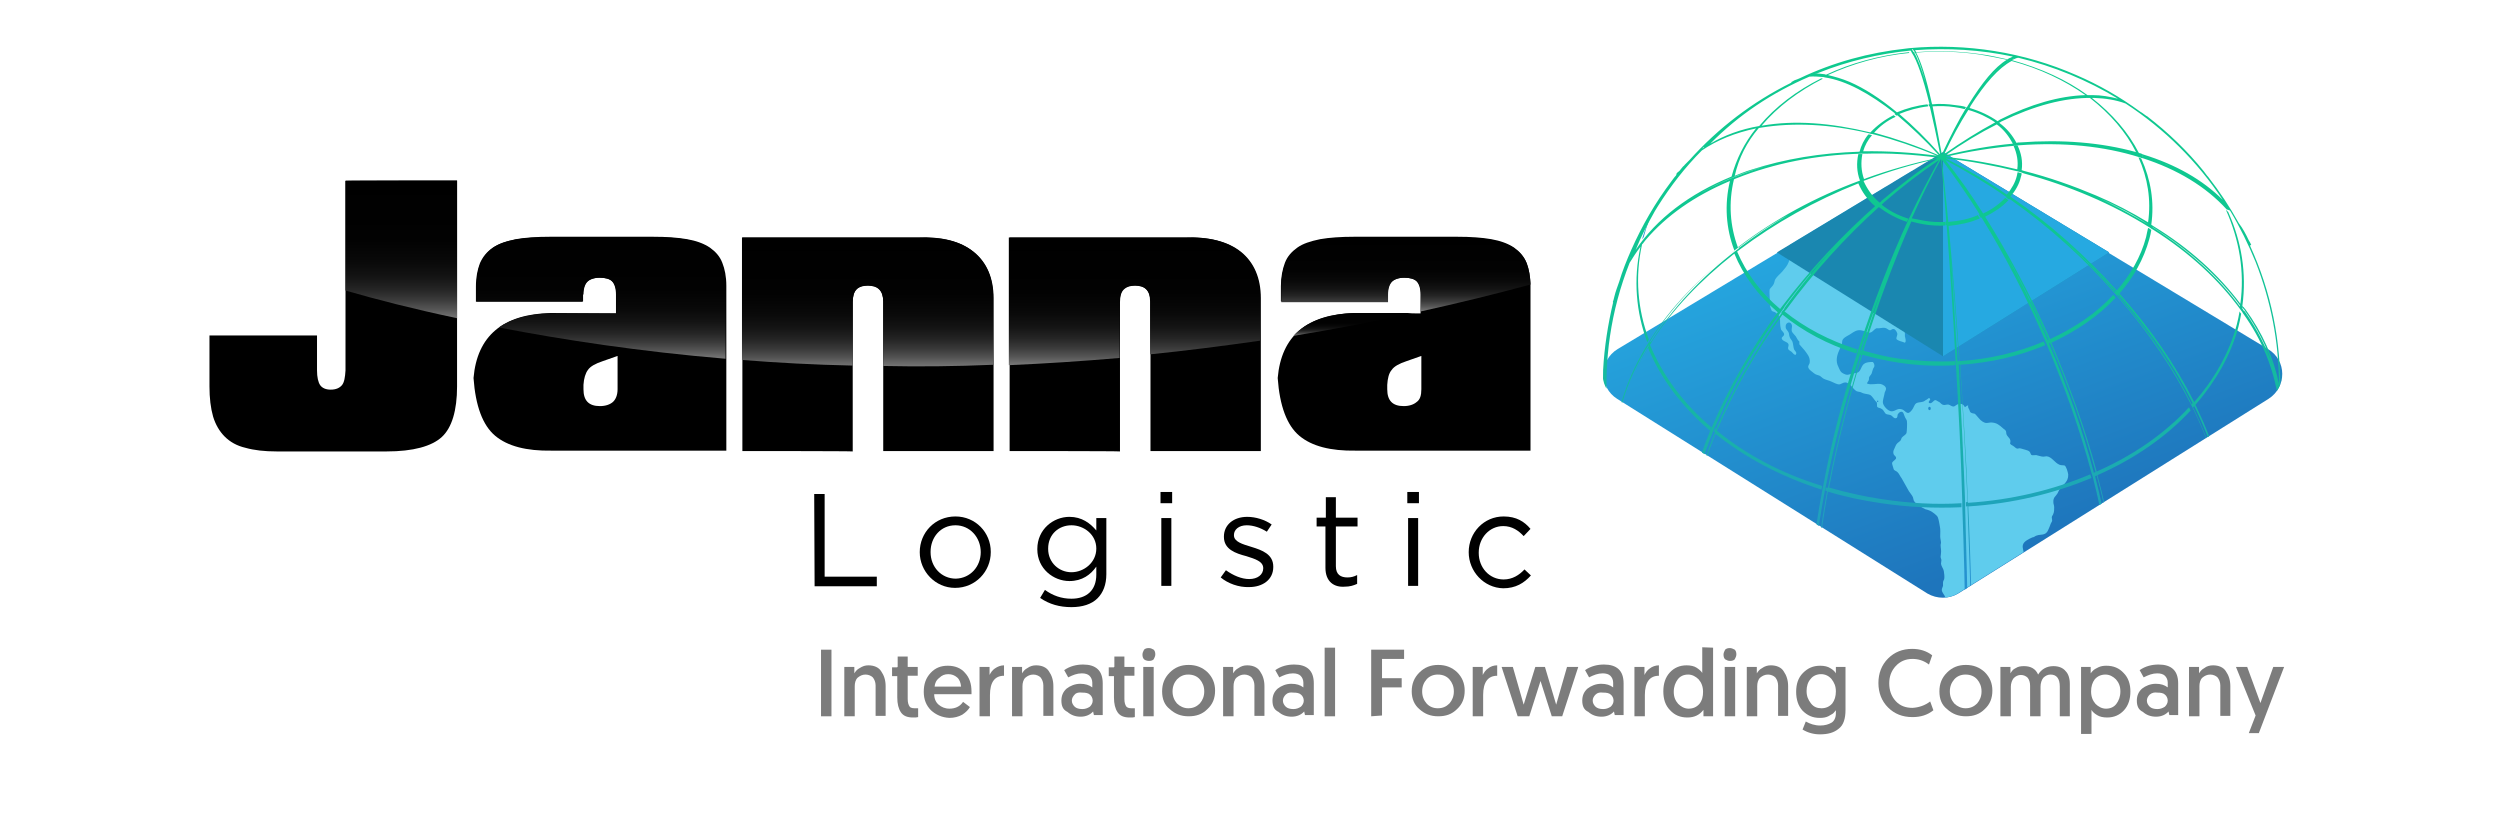
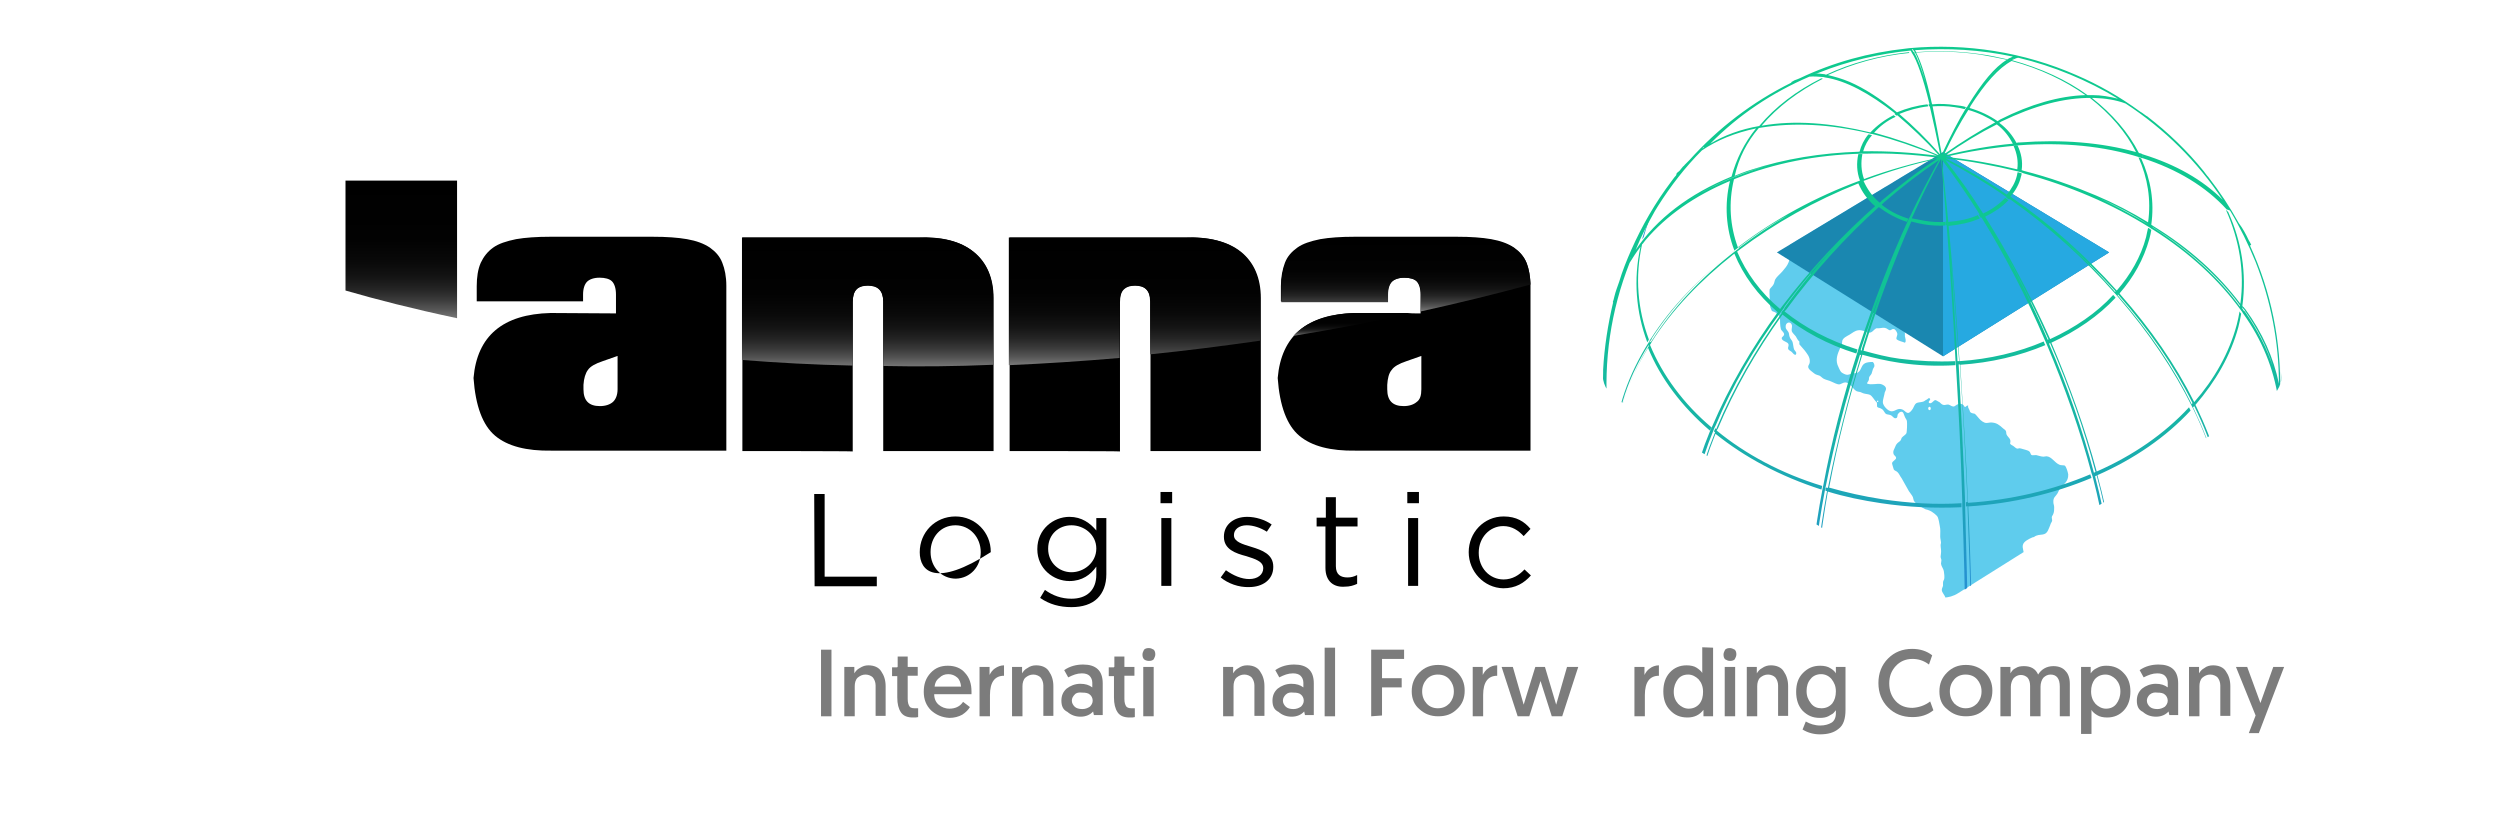
<svg xmlns="http://www.w3.org/2000/svg" xmlns:xlink="http://www.w3.org/1999/xlink" version="1.1" id="Capa_1" x="0px" y="0px" viewBox="0 0 623 205.8" style="enable-background:new 0 0 623 205.8;" xml:space="preserve">
  <style type="text/css">
	.st0{fill:url(#SVGID_1_);}
	.st1{clip-path:url(#SVGID_3_);fill:#5FCCED;}
	.st2{fill:#1A87B0;}
	.st3{fill:#26A9E1;}
	.st4{clip-path:url(#SVGID_5_);}
	.st5{fill:url(#SVGID_6_);}
	.st6{fill:url(#SVGID_7_);}
	.st7{fill:url(#SVGID_8_);}
	.st8{fill:url(#SVGID_9_);}
	.st9{fill:url(#SVGID_10_);}
	.st10{fill:url(#SVGID_11_);}
	.st11{fill:url(#SVGID_12_);}
	.st12{fill:url(#SVGID_13_);}
	.st13{fill:url(#SVGID_14_);}
	.st14{fill:url(#SVGID_15_);}
	.st15{fill:url(#SVGID_16_);}
	.st16{enable-background:new    ;}
	.st17{fill:#7C7C7C;}
</style>
  <g id="Fondo_xA0_Imagen_1_">
</g>
  <g id="Capa_1_xA0_Imagen_2_">
    <g>
      <g>
        <path d="M202.9,123.1h2.6v20.6h13v2.4H203L202.9,123.1L202.9,123.1z" />
-         <path d="M229.2,137.6L229.2,137.6c0-4.9,3.8-8.9,8.9-8.9c5,0,8.8,4,8.8,8.8v0.1c0,4.8-3.8,8.9-8.9,8.9     C233.1,146.5,229.2,142.4,229.2,137.6z M244.4,137.6L244.4,137.6c0-3.7-2.7-6.7-6.3-6.7c-3.7,0-6.2,3-6.2,6.6v0.1     c0,3.7,2.7,6.6,6.3,6.6C241.8,144.1,244.4,141.2,244.4,137.6z" />
+         <path d="M229.2,137.6L229.2,137.6c0-4.9,3.8-8.9,8.9-8.9c5,0,8.8,4,8.8,8.8v0.1C233.1,146.5,229.2,142.4,229.2,137.6z M244.4,137.6L244.4,137.6c0-3.7-2.7-6.7-6.3-6.7c-3.7,0-6.2,3-6.2,6.6v0.1     c0,3.7,2.7,6.6,6.3,6.6C241.8,144.1,244.4,141.2,244.4,137.6z" />
        <path d="M259.2,149l1.2-2c1.9,1.4,4.1,2.2,6.6,2.2c3.8,0,6.2-2.1,6.2-6v-2c-1.4,2-3.5,3.6-6.7,3.6c-4,0-8-3.1-8-7.9v-0.1     c0-4.9,4-8,8-8c3.1,0,5.2,1.6,6.7,3.4v-3.1h2.5v14c0,2.6-0.8,4.6-2.2,6c-1.5,1.5-3.8,2.2-6.5,2.2     C264.1,151.3,261.5,150.6,259.2,149z M273.2,136.7L273.2,136.7c0-3.5-3.1-5.8-6.2-5.8s-5.8,2.2-5.8,5.8v0.1     c0,3.4,2.7,5.8,5.8,5.8S273.2,140.2,273.2,136.7z" />
        <path d="M289.2,122.6h2.9v2.8h-2.9V122.6z M289.4,129.1h2.5V146h-2.5V129.1z" />
        <path d="M304.2,143.9l1.3-1.8c1.8,1.3,3.9,2.2,5.8,2.2c2.1,0,3.5-1.1,3.5-2.7l0,0c0-1.7-2-2.3-4.2-3c-2.7-0.7-5.6-1.7-5.6-4.8     v-0.1c0-2.9,2.4-4.9,5.8-4.9c2.1,0,4.4,0.7,6.1,1.9l-1.2,1.8c-1.6-1-3.4-1.6-5-1.6c-2,0-3.2,1.1-3.2,2.4v0.1     c0,1.6,2.1,2.2,4.4,2.9c2.6,0.8,5.4,1.8,5.4,4.9v0.1c0,3.2-2.7,5-6,5C308.7,146.4,306,145.4,304.2,143.9z" />
        <path d="M330.3,141.5v-10.3h-2.2V129h2.3v-5.1h2.5v5.1h5.4v2.2h-5.4v9.9c0,2.1,1.2,2.8,2.9,2.8c0.9,0,1.6-0.2,2.4-0.6v2.2     c-0.9,0.4-1.8,0.7-3.1,0.7C332.5,146.4,330.3,145,330.3,141.5z" />
        <path d="M350.7,122.6h2.9v2.8h-2.9V122.6z M350.9,129.1h2.5V146h-2.5V129.1z" />
        <path d="M366,137.6L366,137.6c0-4.9,3.8-8.9,8.7-8.9c3.2,0,5.2,1.3,6.7,3.1l-1.7,1.8c-1.3-1.4-2.9-2.5-5.1-2.5     c-3.4,0-6.1,2.9-6.1,6.6v0.1c0,3.7,2.7,6.6,6.2,6.6c2.2,0,3.9-1.1,5.2-2.5l1.6,1.5c-1.7,1.9-3.8,3.2-6.9,3.2     C369.8,146.5,366,142.4,366,137.6z" />
      </g>
      <linearGradient id="SVGID_1_" gradientUnits="userSpaceOnUse" x1="1324.553" y1="-352.763" x2="1236.129" y2="-393.016" gradientTransform="matrix(0.707 0.707 -0.707 0.707 -684.917 -548.714)">
        <stop offset="0" style="stop-color:#1E75BC" />
        <stop offset="1" style="stop-color:#26A9E1" />
      </linearGradient>
-       <path class="st0" d="M480.3,147.9L403,99.4c-4.6-2.9-4.5-9.6,0.1-12.4l77.3-46.6c2.3-1.3,5.2-1.4,7.6,0L565.2,87    c4.7,2.8,4.7,9.5,0.1,12.4L488,147.9C485.7,149.3,482.7,149.3,480.3,147.9z" />
      <g>
        <g>
          <g>
            <g>
              <g>
                <defs>
                  <path id="SVGID_2_" d="M480.3,147.9l-77.4-48.5c-4.6-2.9-4.5-9.6,0.1-12.4l77.3-46.7c2.3-1.3,5.2-1.4,7.6,0l77.3,46.6          c4.7,2.8,4.7,9.5,0.1,12.4l-77.3,48.5C485.7,149.3,482.7,149.3,480.3,147.9z" />
                </defs>
                <clipPath id="SVGID_3_">
                  <use xlink:href="#SVGID_2_" style="overflow:visible;" />
                </clipPath>
                <path class="st1" d="M503.5,65.7c-0.3-0.1-0.5-0.1-0.9-0.1c-0.3-0.1-0.5-0.1-0.8-0.2c-0.6-0.1-1.3,0.1-1.7-0.3         c0.6-0.8,1.4-1.6,2.2-2.3c0.3-0.2,0.7-0.4,0.6-0.8c-0.4-0.4-1,0-1.4,0.3c-0.4,0.3-1,0.6-1.4,0.7c-0.9,0.1-2-0.3-2.7,0.2         c-0.1,0.4,0.8,0.3,0.7,0.8c-0.4,0.1-0.6,0.1-0.9-0.2c-0.3-0.2-0.1-0.5-0.3-0.7c-0.3-0.2-1.3-0.3-1.7-0.2         c-0.5,0.1-1,0.4-1.1,0.9c0.6,0.3,1.7-0.3,2,0.4c-0.4,0.6-1.2,1-1.1,1.9c0,0.4,0.4,0.8,0.7,0.8c0.3,0.1,0.4-0.3,0.7-0.2         c0.3,0,0.2,0.4,0.5,0.3c0.5-0.2,0.8-0.9,1.3-0.9c0.7,0.8-0.6,1.3-1.3,1.5c-0.8,0.3-1.9,0.4-2.5,0.7c-0.4,0.2-1.6,1.3-1.8,0.4         c-0.1-0.7,0.6-0.4,0.8-1.1c-0.8-0.2-1.5,0.4-2.2,0.6c-1.1,0.4-2.8,0.6-3.1,1.8c-0.1,0.3,0.1,0.7-0.1,0.8         c-0.1,0.1-0.9,0.2-1.2,0.3c-0.5,0.2-0.9,0.5-1.3,0.6c-0.3,0.1-0.5,0.1-0.7,0.1c-0.4,0.2-0.5,0.7-1,1.1         c-0.2,0.2-0.6,0.3-0.8,0.4c-0.3,0.3-0.3,0.9-0.8,1.1c-0.3,0-0.5-0.2-0.8-0.1c0,0.6,0.3,1.5-0.1,2.2c-0.6,0.5-1.3,0.8-2.1,1.3         c-0.4,0.3-0.8,0.3-1.3,0.5c-0.4,0.2-0.7,0.6-1.2,0.9c-1,0.6-2.2,1.3-2.2,2.8c0,0.4,0.2,0.6,0.2,1.1c0,0.2,0,0.4,0,0.7         c0.1,0.5,0.4,1.3,0,1.6c-0.7-0.3-1.6-0.4-2.1-0.9c-0.1-0.5,0.3-0.9,0.2-1.4c-0.1-0.4-0.5-1.1-0.9-1.1         c-0.4-0.1-0.6,0.3-0.9,0.3c-0.4,0-0.7-0.5-1.3-0.6c-0.7-0.1-1.3,0.2-2.1,0.1c-0.8,0.4-1,1.2-2,1.1c-0.4,0-0.6-0.3-1-0.4         c-0.4-0.1-1.1-0.3-1.5-0.2c-0.9,0.1-1.5,0.7-2.2,1.1c-0.7,0.4-1.6,0.8-1.8,1.5c-0.1,0.4,0,0.9-0.2,1.3         c-0.1,0.3-0.3,0.4-0.4,0.7c-0.5,1.1-1.1,2.5-0.6,4c0.1,0.2,0.6,1.5,0.9,1.8s1.1,0.7,1.5,0.7c0.4,0,0.8-0.2,1.2-0.3         c0.4-0.1,1-0.1,1.3-0.2c1.1-0.4,0.9-1.9,2-2.4c0.4-0.2,1.1-0.3,1.9-0.3c0.3,0.3,0.4,0.6,0.4,1c0,0.3-0.3,0.5-0.4,0.9         c-0.1,0.4-0.2,0.7-0.3,1c-0.2,0.4-0.5,0.6-0.6,0.9c-0.1,0.2,0,0.4-0.1,0.7c-0.1,0.4-0.5,0.6-0.4,0.9c1.1,0.4,2.4-0.1,3.4,0.1         c0.4,0.1,1.3,0.5,1.3,1.2c0,0.4-0.4,0.8-0.4,1.3c-0.1,0.6-0.4,1.4-0.4,2c0,0.9,1.3,2.3,2.2,2.3c1,0,1.5-1,2.8-0.4         c0.4,0.2,0.8,0.8,1.3,0.8c0.4,0,0.9-0.6,1.2-1.1c0.3-0.5,0.4-1,0.8-1.3c0.5-0.3,1-0.2,1.7-0.4c0.4-0.1,0.6-0.4,0.9-0.5         s0.5-0.6,0.8-0.3c0.4,0.4-0.5,0.6-0.2,1.1c0.7,0.4,1.1-0.7,1.6-0.7c0.2,0,0.7,0.4,1,0.5c0.4,0.3,0.5,0.6,1,0.7         c0.3,0.1,0.7-0.1,1.2-0.1c0.5,0.1,0.8,0.5,1.3,0.5c0.4,0,0.7-0.5,1.2-0.6c0.9-0.2,1.3,0.1,1.6,0.7c0.4,0.1,0.4-0.5,0.9-0.3         c-0.2,0.4,0.1,0.6,0.3,1.1c0.1,0.3,0.1,0.4,0.2,0.5c0.3,0.3,0.7,0.3,1.1,0.4c0.4,0.3,0.6,0.7,1.1,1.2         c0.4,0.5,1.2,1.1,1.8,1.1c0.5,0,1.1-0.2,1.5-0.1c1.1,0.1,1.7,0.6,2.5,1.3c0.4,0.4,0.8,0.5,0.9,0.9c0.1,0.3,0,0.6,0.2,0.9         c0.3,0.6,1.2,1,0.8,2.1c0.2,0.4,0.5,0.4,0.9,0.7c0.3,0.2,0.5,0.5,0.9,0.6c0.2,0,0.4-0.1,0.6-0.1c0.6,0.1,1,0.3,1.5,0.4         c0.3,0.1,0.7,0.2,0.9,0.4c0.3,0.2,0.3,0.8,0.6,0.9c0.2,0.1,0.7,0,1.1,0c0.5,0.1,1.3,0.4,1.8,0.4c0.3,0,0.5-0.1,0.8-0.1         c1.3,0.1,2,1.6,3.2,2.1c0.4,0.2,1,0.1,1.3,0.2c0.4,0.2,0.8,1.6,0.9,2.2c0.1,1.9-1.3,2.5-2.2,3.8c-0.2,0.3-0.3,0.7-0.5,1         c-0.4,0.7-1.1,0.9-1,2.2c0,0.4,0.2,0.7,0.2,1.2c0,0.5,0,1.2-0.2,1.6c-0.1,0.4-0.4,0.6-0.4,0.9c0,0.4,0.1,0.5,0.1,0.8         c0,0.3-0.4,0.7-0.5,1.2c-0.4,0.9-0.6,1.9-1.5,2.2c-0.5,0.2-1.3,0.1-2,0.4c-0.3,0.1-0.5,0.4-0.9,0.4c-0.9,0.4-2.2,1-2.4,1.9         c-0.2,0.8,0.3,1.5,0.2,2.4c-0.2,0.3-0.4,0.5-0.6,0.9c-0.2,0.3-0.4,0.6-0.5,0.9c-0.3,0.4-0.8,0.5-1,1.1         c-0.1,0.2,0,0.4-0.1,0.7c0,0.1-0.2,0.3-0.3,0.4c-0.1,0.2-0.1,0.4-0.2,0.5c-0.3,0.4-0.9,1.5-1.4,1.7c-1.1,0.3-2.2-0.4-3-0.4         c0.1,0.5,0.4,0.4,0.7,0.8c0.2,0.2,0.2,0.5,0.4,0.7c0.3,0.3,0.4,0.4,0.4,0.7c0.1,0.6-0.4,1.3-0.8,1.5c-0.3,0.2-1,0.4-1.5,0.4         c-0.4,0.1-1.3,0.1-1.5,0.4c-0.3,0.4,0.2,1.3-0.1,1.6c-0.4,0.7-1.4,0-2,0.2c0,0.4,0.1,0.8,0.4,1c0.4,0.2,0.8-0.1,1.1,0.4         c-0.1,0.5-0.6,0.5-0.8,1.1c0,0.5,0.2,0.6,0.1,0.9c-0.2,0.6-1.2,0.6-1.2,1.3c0,1.1,2.1,0.6,2.1,1.7c0,0.6-0.5,0.6-0.8,1.3         c-0.1,0.4,0.1,0.4,0,0.7c-0.1,0.4-0.5,0.4-0.5,0.9c0,0.5,0.7,1.1,1.1,1.4c0.4,0.4,0.8,1,1.3,1.3c0.7,0.4,1.8,0.4,2.2,1         c-0.1,0.4-0.5,0.5-0.9,0.7h-0.1c-0.2-0.1-0.6-0.1-0.8,0c-0.3,0-0.4,0-0.7,0c-0.7-0.4-1.5-0.5-2.4-0.8c-0.3-0.1-0.6-0.4-1-0.5         c-0.3-0.1-0.5-0.2-0.7-0.3c-0.4-0.3-1-1-1.4-1.3c-0.3-0.2-0.7-0.3-0.9-0.4c-0.2-0.2-0.3-0.5-0.4-0.8         c-0.2-0.3-0.4-0.4-0.7-0.7c-0.4-0.5-1-1.3-1-1.8c0-0.4,0.4-0.7,0.3-1.1c-0.1-0.4-0.9-0.3-1.1-0.7c-0.1-0.3,0.3-0.7,0.2-1.1         c0-0.2-0.4-0.5-0.3-0.8c0.2-0.4,0.5,0,0.8-0.2c-0.2-0.7,0-2-0.7-2.2c-0.4,0.4,0.4,1.1-0.3,1.3c-0.6-0.3-0.4-1.1-0.6-1.7         c-0.1-0.4-0.3-0.8-0.4-1.2c0-0.2,0.1-0.5,0.1-0.7c-0.1-0.7-0.9-1.3-0.9-2c0-0.4,0.2-0.6,0.3-1c0-0.3,0-0.5,0-0.8         c0-0.4,0.2-0.6,0.3-0.9c0.1-0.5,0-1.5-0.1-2c-0.1-0.6-0.6-1.1-0.7-1.8c0-0.3,0.1-0.6,0.1-0.9s-0.2-0.5-0.2-0.9         c0-0.3,0.1-0.5,0.1-0.9c0.1-0.6-0.1-1.3-0.1-2c0-0.2,0.1-0.4,0.1-0.5c0-0.5-0.2-1.1-0.2-1.6c0-1,0.1-1.7-0.1-2.6         c-0.1-0.7-0.3-1.7-0.5-2.2s-1.3-1.3-1.9-1.6c-0.4-0.2-0.8-0.3-1.2-0.4c-0.8-0.4-2.5-1.3-2.9-2.2c-0.1-0.3-0.1-0.5-0.2-0.8         c-0.2-0.5-0.7-1-1-1.5c-0.6-1-1.2-2.2-1.8-3.2c-0.4-0.5-0.6-1.1-1-1.5c-0.2-0.3-0.9-0.4-1-0.8c-0.1-0.4-0.4-1.2-0.4-1.5         c0.1-0.5,1.1-0.9,1-1.3c0-0.4-0.5-0.6-0.6-0.9c-0.3-0.8,0.2-1.3,0.4-1.9c0.1-0.2,0.2-0.5,0.4-0.7c0.2-0.3,0.5-0.4,0.8-0.7         c0.2-0.2,0.3-0.5,0.4-0.8c0.4-0.5,1-0.7,1.2-1.2c0.1-0.4,0.2-2.3,0.1-3c-0.1-0.4-0.4-0.7-0.5-1c-0.3-0.6-0.3-1.3-0.9-1.3         c-0.4,0-0.7,0.4-0.9,0.7c-0.1,0.4,0,0.8-0.4,0.9c-0.6,0.2-0.8-0.6-1.5-0.8c-0.3-0.1-0.7-0.1-0.9-0.2c-0.5-0.2-0.6-1-1.2-1.3         c-0.4-0.3-0.8-0.2-1.1-0.5c-0.1-0.3,0-0.7-0.1-1.1c-0.5-0.4-1.1-1.6-1.7-1.9c-0.4-0.2-1.1-0.2-1.7-0.4         c-0.3-0.1-0.4-0.2-0.7-0.3c-0.4-0.1-0.7-0.1-0.9-0.2c-1-0.5-1.6-2.2-2.9-2.2c-0.5,0-1.1,0.5-1.5,0.5c-0.4,0-1.3-0.4-1.9-0.7         c-0.6-0.3-1.3-0.4-1.9-0.7c-0.4-0.2-0.7-0.6-1.1-0.8c-0.3-0.1-0.7-0.2-0.9-0.3c-0.4-0.2-0.7-0.5-1.1-0.8         c-0.4-0.3-0.8-0.7-0.8-1.1c0-0.4,0.4-0.7,0.4-1.2c0.1-1.3-0.8-2.2-1.3-2.9c-0.4-0.5-0.9-1-1.3-1.5c0-0.4,0-0.4,0-0.7         c-0.4-0.3-0.6-0.8-0.9-1.3c-0.3-0.4-0.9-0.9-1-1.3c-0.1-0.6,0.2-1.1,0-1.6c-0.4-1-1.7-0.5-1.5,0.7c0,0.4,0.5,0.8,0.7,1.2         c0.2,0.4,0.1,0.8,0.3,1.2c0.1,0.4,0.5,0.7,0.7,1.2c0.2,0.7,0.2,1.4,0.4,1.9c0.2,0.4,0.8,0.7,0.4,1.3c-0.4,0.1-0.7-0.4-1-0.7         c-0.2-0.2-0.8-0.4-0.9-0.8c-0.1-0.3,0.2-0.7,0.1-1.1c-0.2-0.7-1.6-0.7-1.7-1.5c0-0.4,0.6-0.5,0.6-1c0-0.5-0.7-0.9-0.8-1.3         c-0.1-0.4-0.2-1-0.2-1.5s0-1.1-0.1-1.5c-0.1-0.4-0.6-0.8-1-1.1c-0.4-0.3-0.8-0.2-1-0.5c-0.2-0.4-0.4-1-0.4-1.3         c-0.1-0.6,0-1.3-0.1-2c0-0.6-0.1-1.3,0-2c0.3-0.5,0.7-0.7,1-1.3c0.2-0.4,0.2-0.8,0.4-1.2c0.4-0.7,1.2-1.3,1.8-2         c0.6-0.7,1.2-1.4,1.5-2.2c0.1-0.3,0.4-1,0.4-1.3c-0.1-0.5-1-0.9-0.9-1.5c0-0.4,0.5-0.4,0.7-0.7c0.1-0.2,0.2-0.7,0.2-0.9         c0-0.5-0.3-1-0.2-1.5c0.1-0.4,0.8-0.6,0.4-1.2c-0.4-0.5-1,0.3-1.3-0.1c-0.4-0.3,0.1-0.6,0.1-1.2c0-0.2-0.1-0.4-0.1-0.6         c0-0.3,0.4-0.6,0.4-0.8c-0.3-0.4-0.6-1.3-1.2-1.5c-0.8-0.4-1.6-0.1-2.6-0.3c-0.6-0.1-1-0.7-1.5-0.7c-0.4,0-0.5,0.4-1.1,0.7         c-0.5,0.2-1.2,0.2-1.7,0.3c-0.4,0.1-0.7,0.4-1.3,0.4c-0.4,0-0.4-0.4-0.9-0.4c-0.2,0-0.5,0.1-0.9,0.2         c-0.8,0.1-2.2,0.1-3.1-0.1c-0.7-0.2-1.2-0.4-2-0.8c-0.6-0.3-1.8-0.6-1.7-1.1c0-0.3,1.1-0.6,1.5-0.7c0.7-0.2,1.1-0.5,1.6-0.5         c0.2,0,0.4,0.1,0.7,0.1s0.6-0.3,0.9-0.3c0.7-0.1,1.7,0,1.7-0.7c-0.5-0.4-2.8,0.4-2.9-0.6c0-0.5,0.9-0.7,1.5-0.9         c0.6-0.1,1.5-0.4,2-0.3c0.6,0,1.3,0.7,1.7-0.1c0.2-0.5-0.2-1-0.4-1.4c0.4-0.6,1.3-0.5,1.9-0.6c0.7-0.1,1.3-0.3,2-0.5         c0.6-0.3,1.3-0.4,2-0.5c0.7-0.1,1.3-0.4,2-0.4c0.5,0,1,0,1.5-0.1c0.4-0.1,0.9-0.4,1.4-0.3c0.4,0,0.6,0.3,0.9,0.3         c0.3,0.1,0.6,0,1,0.1c0.3,0.1,0.4,0.2,0.7,0.3c0.4,0.1,0.8-0.1,1.2,0c0.4,0.1,0.6,0.3,1,0.3c0.8,0.1,1.7-0.1,2.5,0.1         c0.3,0.1,0.5,0.2,0.9,0.3c0.3,0.1,0.6,0,0.9,0.1c0.4,0.1,0.7,0.4,1.2,0.5c0.8,0.1,1.7-0.4,2.5-0.4c0.6-0.1,1.3,0,1.9-0.1         c0.5-0.1,1.2-0.4,1.7-0.4c0.3,0,0.5,0.1,0.8,0.1s0.6-0.4,0.9-0.3c0.4,0.1,0.4,0.5,0.7,0.7c0.4-0.3,0.9,0,1.4,0         c0.4,0,0.9-0.3,1.4-0.2c0.9,0.2,2.2,1.1,3.1,0.5c0.2-0.1,0.2-0.4,0.4-0.7c0.3-0.4,0.7-1,0.5-1.6c-1.1,0-2.1,0.5-3.2,0.5         c-1.2-0.7,0.4-1.2,1.2-1.5c0.7-0.3,1.3-0.9,2.2-1.1c0.7-0.1,1.5,0.2,2.3,0.3c0.5,0.1,1,0,1.3,0.1c0.5,0.2,0.8,0.6,1.2,0.8         c0.2,0.1,0.4,0,0.7,0.1c0.4,0.1,0.9,0.4,1.3,0c0.4,0.1,0.4,0.4,0.8,0.5c0.4-0.2,0.6-0.6,1.2-0.8c0.3-0.1,0.4,0,0.7,0         c0.4-0.1,1-0.6,1.3-0.1c-0.1,0.4-0.7,0.4-1,0.7s-0.7,0.9-0.7,1.2c0.1,0.5,0.8,0.3,0.8,0.9c-0.1,0.4-0.5,0.2-0.9,0.4         c-0.4,0.2-0.4,0.4-0.8,0.5c-0.9,0.2-1.7-0.3-2.5-0.2c0,0.4,0.4,0.5,0.6,0.7c0.7,0.4,1.3,0.4,2.3,0.3c0.5,0,1.2,0.2,1.6-0.2         c0.3-0.2,0.3-0.6,0.5-0.9s1-0.6,1.4-0.5c0.3,0,0.5,0.4,0.5,0.5c0,0.4-0.6,0.4-0.7,0.8c0.4,0.3,1.6-0.3,1.7-0.7         c0-0.4-0.4-0.5-0.4-0.8c0-0.5,0.8-0.5,0.6-1.1c-0.4-0.3-0.7,0.1-1.1,0c-0.5-0.1-1-0.7-1.2-1.1c0.2-0.3,0.7-0.1,1-0.1         c0.4-0.5,1.1-0.7,2.1-0.8c0.4,0,0.8-0.2,1,0.2c0.1,0.4-0.7,0.8-0.5,1.3c0.7,0.2,0.9-0.7,1.5-1.2c0.3-0.2,0.6-0.3,1-0.4         c0.4-0.1,0.7-0.4,0.9-0.4c0.3,0,0.4,0.3,0.6,0.4c0.3,0.1,0.6-0.1,0.7,0.3c-0.6,1.1-2.9,0.4-3.4,1.5c0.1,0.7-0.4,1.4,0.1,1.9         c0.3,0.4,0.9,0.1,1.1,0.4c0.2,0.4-0.6,0.4-0.4,1.1c0.5,0.4,1.2-0.3,1.7-0.5c0.5-0.3,1.3-0.6,1.3-1.3         c-0.3-0.5-1.3-0.1-1.4-0.7c-0.1-0.3,0.3-1,0.4-1.1c0.5-0.6,2.4-1.4,3.8-1.3c0.3,0,0.5,0.2,0.8,0.2c0.9,0.1,2-0.4,2.6,0         c0.5-0.4,1.3,0,2-0.1c0.6,0.4,0.4,1.1,1.3,1.4c0.3,0.1,0.5,0,0.9,0.1c0.3,0.1,0.5,0.4,0.8,0.4c0.4,0.2,0.7,0.2,0.8,0.4         c0.1,0.3-0.3,0.4-0.3,0.7c0.2,0.2,0,0.4,0.2,0.7c0.2,0.4,0.8,0.4,1.3,0.7c0.4,0.2,1.3,0.6,1.2,1.1c0,0.3-0.8,0.7-1.1,0.8         c-0.2,0.1-1.1,0.5-1.3,0.4c-0.4-0.1-0.7-1.1-1.3-1.1c-0.3,0-0.5,0.2-0.5,0.5c0,0.7,0.7,0.7,0.8,1.3c0,0.7-0.4,0.7-1,1.2         c-0.4-0.2-0.8-0.4-1.3-0.4c-0.4,0.4,0.5,0.5,0.3,1.1c-0.8,0.2-1.4-0.3-2.2-0.4c-0.3-0.1-0.6-0.1-0.8-0.2         c-0.3-0.2-0.4-0.7-0.6-0.9c-0.3-0.3-0.8-0.7-1.3-0.7c-0.6,0-1.6,0.8-2.1,0.1c0.4-1.2,2-0.3,3.1-0.7c0.4-0.2,0.5-0.6,0.9-0.8         c0.7-0.4,1.8-0.4,1.6-1.2c-0.1-0.4-0.6-0.4-0.9-0.5c-0.4-0.3-0.7-1.2-1.3-1.3c-0.3,0-0.5,0.3-0.8,0.3c-0.7,0.1-1.4-0.3-2,0         c-0.3,0.2-0.1,0.4-0.3,0.7c-0.2,0.3-0.6,0.4-0.8,0.5c-0.2,0.3-0.2,0.6-0.4,0.9c-0.4,0.4-1.3,0.4-1.9,0.6         c-0.3,0.1-0.5,0.4-0.8,0.4c-0.4,0-0.6-0.5-1.1-0.4c0,0.5,0.6,0.8,1,1.1c0.4,0.3,0.9,0.5,1.1,1.1c-0.4,0.9-1.1-0.1-1.8-0.1         c-0.7,0-1.8,1.4-2.4,0.3c0.2-0.6,0.8-0.7,1-1.3c-0.7,0.1-1.3,0.7-2.2,0.9c-0.4,0.1-0.7,0.1-1,0.2c-0.6,0.2-1.1,0.6-1.7,0.9         c-0.3,0.1-0.5,0.1-0.8,0.2c-0.6,0.2-1.3,0.6-2,0.9c-0.6,0.4-1.4,0.7-1.8,1.1c-0.2,0.2-0.8,0.9-0.8,1.1c0,0.3,0.6,0.4,0.6,0.7         c0,0.2-0.4,0.6-0.1,0.9c0.2,0.3,0.6,0.1,1.1,0.1c0.8,0.1,1.3,0.7,1.9,1.1c0.4,0.3,1.2,0.5,1.7,0.6c0.7,0.1,1.5-0.2,1.6,0.4         c0.1,0.5-0.7,0.7-0.7,1.1c0.4,0.5-0.3,0.7-0.3,1.2c0,0.4,0.4,0.9,0.8,0.9c0.5,0.1,1.3-0.5,1.5-1.1c0.3-0.6,0.2-1.4,0.6-1.9         c2.4,0.1,4.5-1.1,4.3-3.6c0-0.3-0.2-0.5-0.1-0.8c0.1-0.4,0.7-0.7,0.7-1.3c0.7-0.2,0.6-1.3,1.3-1.4c0.6-0.2,1.3,0.4,2,0.4         c0.3,0,0.5-0.3,0.8-0.2c0.5,0.1,0.8,0.7,1.2,1c0.4,0.3,0.7,0.2,0.8,0.5c-0.1,0.6-0.5,0.6-0.4,1.2c0,0.4,0.5,0.8,0.8,0.9         c0.4,0.1,0.9-0.2,1.3-0.3c0.7-0.4,1.3-1.3,1.9-1.2c0.4,0.1,0.8,1.5,0.9,2.1c0.1,0.5-0.1,1-0.1,1.5c0.1,0.9,1.2,0.8,1.7,1.3         c0.2,0.2,0.2,0.5,0.4,0.7c0.3,0.4,0.6,0.4,0.6,0.7c0.1,0.9-0.8,1-0.7,2c-0.2,0.4-0.6,0.4-0.6,0.9c0.1,0.8,1.3,0.2,1.5,0.8         c0.2,0.4,0,0.6-0.2,1.1c0.4,0.4,0.4,1.3-0.3,1.3C504.2,66.2,504,65.8,503.5,65.7z M447.5,64.3c0.3-0.3-0.1-0.8-0.4-0.5         C447,64,447,64.4,447.5,64.3z M483.7,69c-0.2-0.2-0.9-0.2-1.4-0.1c-0.4,0-0.7,0.1-0.8,0.4C482.1,69.5,483.5,69.7,483.7,69z          M481,68.2c0.4-0.4,0.2-1-0.2-1.1c-0.2-0.1-0.4,0.1-0.7,0.1c-0.3,0-0.5-0.3-0.8-0.3c-0.4,0-0.8,0.2-1,0.4         c0,0.3,0.2,0.4,0.2,0.7c-0.5,0.4-0.3,1.5,0.3,1.6c0.5,0.1,0.8-1.3,1.5-1.4C480.6,68,480.8,68.2,481,68.2z M480.3,70.3         c-0.7-0.3-1.4,0.2-2,0.3c-0.4,0.1-1-0.1-0.9,0.4c0.1,0.4,0.7,0.3,1.2,0.2C479.2,70.9,479.9,70.6,480.3,70.3z M478.1,66.3         c1-0.4-0.2-1.8-0.7-1.9c-0.8-0.2-2.1,0.6-3.1,0.9c-0.5,0.2-1.1,0.2-1.2,0.6c0.4,0.8,1.4-0.2,2.2-0.1c0.4,0.1,0.5,0.5,0.9,0.6         C476.5,66.5,477.9,66.3,478.1,66.3z M477.3,67.1c-0.2-0.3-1.3,0-1.7,0.3c-0.3,0.2-0.4,0.5-0.6,0.8s-0.5,0.5-0.7,0.8         s-1.3,1.7-0.4,1.9c0.4,0.1,1.1-0.6,1.2-0.9c0.3-1,0.6-1.6,1.4-2.1C476.7,67.6,477.2,67.6,477.3,67.1z M470.9,61.3         c0.5,0,1-1.7,0-1.5C470.1,59.9,470,61.3,470.9,61.3z M468,100.2c0-0.1,0.1-0.2,0.1-0.2C468,99.5,467.4,100.2,468,100.2z          M445.9,56.8c0-0.1-0.1-0.1-0.1-0.2c-0.2,0-0.4,0-0.4,0.2C445.8,56.9,445.9,56.9,445.9,56.8z M500.6,48.7         c0.3,0,0.4-0.1,0.4-0.3C500.7,48.1,500.4,48.4,500.6,48.7z M494.5,43.5c-0.1-0.1-0.3-0.1-0.3,0c0,0.1,0,0.2,0,0.2         C494.5,43.8,494.5,43.6,494.5,43.5z M474.9,47.6c0.2-0.1,0.4-0.3,0.4-0.5c-0.5-0.3-1.5-0.1-2.3-0.2c-0.4-0.7-1.3-0.8-1.3,0.3         C472.5,47.9,473.8,46.8,474.9,47.6z M465.6,52.9c0.3-0.1,0.7-0.1,0.8-0.4c-0.3-0.2-0.4-0.4-0.8-0.4s-0.5,0.4-0.9,0.5         c-0.4,0.3-1.1,0.3-1.1,0.7C464.4,53.4,465,53.1,465.6,52.9z M465.3,49.1c0.4-0.1,0.7,0.1,0.9-0.2c-0.3-1.2-1.8-0.4-2.8-0.4         c-0.2,0.4-0.4,0.6-0.5,1.1C463.7,49.8,464.6,49.3,465.3,49.1z M480.9,102.2c0.4-0.1,0.3-1-0.2-0.8         C480.3,101.7,480.6,102.3,480.9,102.2z" />
              </g>
            </g>
          </g>
        </g>
      </g>
      <g>
        <g>
          <g>
            <polygon class="st2" points="484.2,88.8 442.8,62.9 484.2,37.9 525.6,62.9      " />
            <polygon class="st3" points="484.2,88.8 484.2,62.9 484.2,37.9 525.6,62.9      " />
          </g>
        </g>
      </g>
      <g>
        <g>
          <g>
            <g>
              <g>
                <defs>
                  <path id="SVGID_4_" d="M480.1,147.9l-77.3-48.5c-2.4-1.5-3.6-4.1-3.4-6.7c0.2-2.2-4.2-6.7-2-8l11.7-45.8L457,5.5          c2.3-1.3,48.1,0.4,50.4,1.8L556,36l12.6,50.1c2.1,1.3-0.3,4.2,0,6.4c0.3,2.6-0.8,5.4-3.4,7L487.9,148          C485.5,149.3,482.6,149.3,480.1,147.9z" />
                </defs>
                <clipPath id="SVGID_5_">
                  <use xlink:href="#SVGID_4_" style="overflow:visible;" />
                </clipPath>
                <g class="st4">
                  <g>
                    <linearGradient id="SVGID_6_" gradientUnits="userSpaceOnUse" x1="546.609" y1="2138.231" x2="546.609" y2="2135.013" gradientTransform="matrix(1 0 0 1 0 -1984)">
                      <stop offset="0.222" style="stop-color:#2692D0" />
                      <stop offset="0.306" style="stop-color:#1FA1BD" />
                      <stop offset="0.434" style="stop-color:#18B3A8" />
                      <stop offset="0.577" style="stop-color:#12BF99" />
                      <stop offset="0.745" style="stop-color:#0FC791" />
                      <stop offset="1" style="stop-color:#0EC98E" />
                    </linearGradient>
                    <path class="st5" d="M546.2,153c-0.4,0.4-0.8,0.9-1.2,1.3c0.9-0.9,1.9-1.8,2.7-2.8c0.1-0.2,0.2-0.3,0.4-0.4           C547.6,151.7,546.9,152.3,546.2,153z" />
                    <linearGradient id="SVGID_7_" gradientUnits="userSpaceOnUse" x1="410.845" y1="2043.582" x2="410.845" y2="2035.413" gradientTransform="matrix(1 0 0 1 0 -1984)">
                      <stop offset="0.222" style="stop-color:#2692D0" />
                      <stop offset="0.306" style="stop-color:#1FA1BD" />
                      <stop offset="0.434" style="stop-color:#18B3A8" />
                      <stop offset="0.577" style="stop-color:#12BF99" />
                      <stop offset="0.745" style="stop-color:#0FC791" />
                      <stop offset="1" style="stop-color:#0EC98E" />
                    </linearGradient>
                    <path class="st6" d="M409.2,59.6c0.2-0.2,0.3-0.4,0.4-0.5c0.7-2.6,1.6-5.2,2.8-7.6c-0.3,0.4-0.5,0.9-0.8,1.3           C410.7,55.1,409.9,57.3,409.2,59.6z" />
                    <g>
                      <linearGradient id="SVGID_8_" gradientUnits="userSpaceOnUse" x1="423.89" y1="2140.56" x2="423.89" y2="2138.023" gradientTransform="matrix(1 0 0 1 0 -1984)">
                        <stop offset="0.222" style="stop-color:#2692D0" />
                        <stop offset="0.306" style="stop-color:#1FA1BD" />
                        <stop offset="0.434" style="stop-color:#18B3A8" />
                        <stop offset="0.577" style="stop-color:#12BF99" />
                        <stop offset="0.745" style="stop-color:#0FC791" />
                        <stop offset="1" style="stop-color:#0EC98E" />
                      </linearGradient>
                      <path class="st7" d="M422.5,154c0.4,0.4,0.9,0.9,1.3,1.3c0.4,0.4,0.9,0.8,1.3,1.2c-0.1-0.2-0.2-0.3-0.3-0.4            C424.2,155.5,423.4,154.7,422.5,154z" />
                      <linearGradient id="SVGID_9_" gradientUnits="userSpaceOnUse" x1="554.452" y1="2035.595" x2="554.452" y2="2035.415" gradientTransform="matrix(1 0 0 1 0 -1984)">
                        <stop offset="0.222" style="stop-color:#2692D0" />
                        <stop offset="0.306" style="stop-color:#1FA1BD" />
                        <stop offset="0.434" style="stop-color:#18B3A8" />
                        <stop offset="0.577" style="stop-color:#12BF99" />
                        <stop offset="0.745" style="stop-color:#0FC791" />
                        <stop offset="1" style="stop-color:#0EC98E" />
                      </linearGradient>
                      <path class="st8" d="M554.5,51.6c0-0.1-0.1-0.1-0.1-0.2C554.3,51.5,554.3,51.5,554.5,51.6L554.5,51.6z" />
                      <linearGradient id="SVGID_10_" gradientUnits="userSpaceOnUse" x1="484.042" y1="2164.26" x2="484.042" y2="1995.738" gradientTransform="matrix(1 0 0 1 0 -1984)">
                        <stop offset="0.222" style="stop-color:#2692D0" />
                        <stop offset="0.306" style="stop-color:#1FA1BD" />
                        <stop offset="0.434" style="stop-color:#18B3A8" />
                        <stop offset="0.577" style="stop-color:#12BF99" />
                        <stop offset="0.745" style="stop-color:#0FC791" />
                        <stop offset="1" style="stop-color:#0EC98E" />
                      </linearGradient>
                      <path class="st9" d="M567.1,109.5c0,0.4-0.1,0.7-0.2,1l-0.1,0.6l0.4,0.1c0-0.2,0.1-0.4,0.1-0.6l0.2-0.8            c0.4-2.1,0.5-4.2,0.4-6.4c0-0.2,0-0.4,0-0.4v-0.3c0.1-0.6,0.1-1.3,0.2-2c0-0.5,0.1-1.1,0.1-1.6c0.2-2.2,0.4-4.5,0.2-6.7            l-0.1-1.6c0.2,2.3,0.1,4.7-0.1,7c0.3-12.6-2.2-25.1-7.5-36.6L561,61l0,0c-0.1-0.2-0.2-0.4-0.3-0.6l-0.3-0.5            c-0.7-1.5-1.5-3-2.5-4.3c-2.2-4-4.8-7.9-7.6-11.5c-0.4-0.4-0.7-0.9-1.1-1.4c-4.1-5.1-8.9-9.7-14.1-13.7l0,0            c0,0-0.1-0.1-0.2-0.1l-0.7-0.5c-0.3-0.2-0.5-0.4-0.9-0.6c-4.9-3.6-10.3-6.7-15.9-9.1c-13-5.7-27.4-8-41.6-6.7l-0.8,0.1            H475l0,0c-9.2,1-18.1,3.4-26.5,7.4c-0.5,0.2-0.9,0.4-1.3,0.5l-0.7,0.4c0,0-0.1,0-0.1,0.1l0,0v0.1            c-9.7,4.8-18.2,11.3-25.4,19.3c-0.4,0.4-0.8,0.8-1.2,1.2c-0.1,0.2-0.3,0.3-0.4,0.4c-0.3,0.4-0.6,0.7-0.9,1.1L418,43            c-0.1,0.1-0.2,0.3-0.3,0.4l0.1,0.1c-0.1,0.1-0.1,0.2-0.2,0.3c-0.4,0.4-0.7,0.9-1.1,1.4c-4,5.3-7.3,11-10,17.1            c-1.1,2.5-2.2,5.2-3,7.9c-0.4,1.2-0.9,2.4-1.2,3.7l-0.2,0.8c-0.1,0.2-0.1,0.4-0.2,0.6l0,0h0.1c-1.3,5.5-2.2,11.2-2.5,16.8            v0.6c-0.6,16.7,3.7,33.2,12.5,47.5c4,6.5,8.8,12.2,14.3,17.4c-0.4-0.3-0.7-0.5-1.1-0.8c0.1,0.2,0.2,0.3,0.3,0.4            c0.5,0.4,1.3,0.9,1.8,1.3c6.7,6,14.3,11,22.7,14.6c0,0,0.1,0,0.1,0.1c2.1,0.9,4.3,1.8,6.6,2.5l1.1,0.4l0,0            c10.1,3.2,20.6,4.6,31.1,4h0.1V180c0.2,0,0.3,0,0.4,0v0.1h0.3c8.5-0.6,16.8-2.5,24.7-5.7c2.1-0.8,4.1-1.7,6.2-2.7l0,0            l1-0.4c5.8-3,11.3-6.6,16.3-10.8c0.4-0.4,1-0.8,1.4-1.3c2.2-2,4.4-4.1,6.4-6.3l0.2,0.2l0,0c0.1-0.1,0.1-0.1,0.2-0.2            l0.5-0.6c0.5-0.6,1.1-1.3,1.5-1.9c0.1-0.2,0.2-0.3,0.4-0.4c0.3-0.4,0.6-0.8,0.9-1.3c0.5-0.7,1.1-1.3,1.6-2.1v0.1l1-1.3            c3.4-4.9,6.4-10,8.7-15.5c0,0,0,0,0-0.1c0-0.1,0,0,0-0.1C564,123.1,566,116.3,567.1,109.5z M555.6,52.4l0.2,0.2            c2.4,4,4.5,8.3,6.3,12.7c3.8,9.7,5.8,19.9,5.8,30.3c-1.3-6.4-4.1-12.7-8.4-18.6l-0.2-0.2c-0.1-0.2-0.2-0.3-0.4-0.4            c0-0.1-0.1-0.1-0.1-0.2c1.1-8.1-0.2-16-3.5-23.3c0-0.1-0.1-0.2-0.2-0.2c-0.1-0.2-0.3-0.3-0.4-0.4            c3.3,7.4,4.7,15.3,3.6,23.4c-5.4-7.2-12.6-13.8-21.6-19.3l-0.6-0.4c0.8-5.7-0.1-11.2-2.5-16.5c-0.3-0.1-0.4-0.2-0.7-0.3            c2.3,5.1,3.2,10.6,2.4,16.2c-4.1-2.5-8.5-4.8-13-6.7c-5.7-2.4-11.6-4.5-17.9-6.1l-0.6-0.2c0.3-2.2-0.1-4.2-1-6.1            c-0.3,0-0.6,0-1,0.1c0.8,1.8,1.2,3.8,0.9,5.8c-5.8-1.4-11.8-2.5-17.9-3.1c5.9-1.4,11.8-2.3,17.5-2.8            c0.3,0,0.6-0.1,0.9-0.1c11-0.8,21.1,0.2,30,3c0.3,0.1,0.4,0.2,0.7,0.2c8.7,2.8,15.8,7.1,21,12.8L555.6,52.4z M535.4,56            c-3.9-2.4-8-4.6-12.2-6.6C527.4,51.3,531.5,53.4,535.4,56C535.4,55.9,535.4,55.9,535.4,56z M536.1,56.4L536.1,56.4            l0.4,0.2c9,5.7,16.3,12.2,21.7,19.5c0,0.1,0,0.2,0,0.3c-5.4-7.3-12.6-13.9-21.5-19.6C536.5,56.7,536.4,56.5,536.1,56.4z             M558.8,76.9c0-0.1,0-0.2,0-0.3c0.1,0.1,0.2,0.2,0.2,0.3l0.2,0.2c3.3,4.7,5.8,9.4,7.2,14.3c-1.5-4.7-3.9-9.3-7-13.8            C559.1,77.5,559,77.2,558.8,76.9C558.8,77,558.8,77,558.8,76.9z M487.3,26.2c-2-0.3-3.9-0.4-5.8-0.2l-0.1-0.3            c-1.4-6.3-2.7-10.4-3.9-12.6c5.2-0.4,10.5-0.3,15.9,0.5c2.2,0.4,4.5,0.8,6.7,1.3c-3,1.8-6.2,5.7-9.7,11.4            c-0.1,0.2-0.2,0.4-0.4,0.5c-2,3.3-4,7.2-6.1,11.7c-0.8-4.5-1.6-8.5-2.3-12c1.8-0.1,3.6-0.1,5.5,0.2            c0.9,0.1,1.7,0.3,2.5,0.5c0.1-0.2,0.2-0.4,0.4-0.5C489.1,26.4,488.2,26.3,487.3,26.2z M477.2,13.1c0.8,1.3,1.7,4,2.7,7.6            c-1.1-3.6-2-6.1-2.9-7.6C477,13.1,477.2,13.1,477.2,13.1z M501.3,15.2c7.1,1.9,13.3,4.9,18.4,8.5            c-6.4,0.2-13.6,2.2-21.3,6.1l-0.6,0.4c-2-1.4-4.3-2.5-7-3.3c0.1-0.1,0.2-0.2,0.2-0.4C494.7,20.7,498.1,16.9,501.3,15.2z             M490.5,27.4c2.5,0.7,4.8,1.8,6.7,3.1c-4.1,2.2-8.4,4.9-12.7,7.9C486.4,34.4,488.4,30.7,490.5,27.4z M497.6,31            c1.8,1.3,3.1,3.1,4,4.8c-5.5,0.5-11.2,1.5-16.8,2.9C489.1,35.7,493.4,33.1,497.6,31z M533.2,38.7L533.2,38.7L533.2,38.7            C533.4,38.7,533.4,38.7,533.2,38.7z M533.7,38.8c0.2,0,0.3,0.1,0.4,0.2C533.9,38.9,533.7,38.8,533.7,38.8L533.7,38.8z             M539.5,40.9c0.2,0.1,0.4,0.1,0.5,0.2c0.3,0.1,0.6,0.3,0.9,0.4C540.4,41.3,540,41.1,539.5,40.9z M553.9,49.8            c-5-5-11.7-8.8-19.8-11.3c-0.2-0.1-0.4-0.1-0.4-0.2l-0.3-0.1c-0.1,0-0.2,0-0.4-0.1c-2.6-5.1-6.6-9.7-11.7-13.7            c-0.2,0-0.4,0-0.5,0c5,3.9,9,8.5,11.5,13.5c-8.7-2.4-18.4-3.2-29-2.4c-0.3,0-0.5,0-0.8,0.1c-1-1.9-2.4-3.6-4.3-5            c0.2-0.1,0.4-0.2,0.5-0.3c8.3-4,15.8-6,22.6-5.9c0.2,0,0.4,0,0.5,0c2.9,0.1,5.5,0.5,7.9,1.4            C539.5,32.2,547.6,40.3,553.9,49.8z M527.8,24.6c-2-0.5-4.1-0.9-6.4-0.9c-0.2,0-0.3,0-0.4,0h-0.1c-0.2,0-0.4,0-0.7,0            c-5.2-3.8-11.6-6.7-18.8-8.7c0,0,0.1,0,0.1-0.1c0.1,0,0.2-0.1,0.3-0.1c0.4-0.2,0.8-0.4,1.2-0.4            C511.8,16.5,520.2,20,527.8,24.6z M502.5,14.2c-0.3,0.1-0.5,0.2-0.8,0.4c-0.1,0-0.2,0.1-0.3,0.1c-2.2,1.1-4.5,3.1-6.9,6.3            c2.3-3.1,4.5-5,6.5-6.1c0.1,0,0.2-0.1,0.3-0.1C501.6,14.6,502,14.4,502.5,14.2L502.5,14.2z M501.6,14.1            c-0.2,0.1-0.4,0.2-0.6,0.3c-0.1,0-0.2,0.1-0.3,0.1c-0.2,0.1-0.3,0.2-0.4,0.3c-2.2-0.5-4.4-1-6.7-1.3            c-5.5-0.8-10.9-0.9-16.1-0.5c0,0,0-0.1-0.1-0.2c0-0.1-0.1-0.1-0.1-0.2l-0.1-0.1C485.4,11.9,493.6,12.4,501.6,14.1z             M476.7,12.3l0.1,0.2c0.1,0.1,0.2,0.2,0.3,0.4l0.1,0.1c-0.1,0-0.2,0-0.3,0l-0.1-0.1l-0.1-0.2c-0.1-0.1-0.2-0.3-0.3-0.4            C476.5,12.3,476.5,12.3,476.7,12.3z M453.3,18.1c7.3-2.9,14.9-4.7,22.8-5.5c0.1,0.1,0.2,0.2,0.2,0.3l0.1,0.2            c1.3,1.9,2.8,6.2,4.4,12.7v0.2c-0.1,0-0.1,0-0.2,0c0,0.2,0.1,0.4,0.1,0.5c0.1,0,0.1,0,0.2,0c0.8,3.4,1.7,7.5,2.6,12            c-3.4-3.9-6.8-7.2-10.2-10.1c2.2-0.9,4.6-1.6,7.2-1.9c0-0.2-0.1-0.4-0.2-0.5c-2.7,0.3-5.2,1-7.6,2l-0.1-0.1            c-4.1-3.4-8-5.9-11.7-7.5c-1.9-0.8-3.7-1.3-5.4-1.7c6.1-2.8,13-4.8,20.3-5.5c0-0.1-0.1-0.1-0.1-0.2            c-7.4,0.8-14.4,2.7-20.6,5.6c-0.1,0-0.2,0-0.4-0.1c-0.8-0.1-1.6-0.2-2.4-0.2C452.9,18.3,453.1,18.2,453.3,18.1z             M468.4,50.5c-1.8-1.5-3.1-3.4-4-5.4c0.2-0.1,0.4-0.2,0.5-0.2c5.8-2.2,11.8-4,17.8-5.3c-4.8,3.1-9.4,6.7-13.9,10.5            C468.9,50.2,468.6,50.3,468.4,50.5z M432.9,62.2c-8.9,6.8-16,14.5-21.2,22.6c-0.1,0.2-0.3,0.4-0.4,0.5            c0-0.1-0.1-0.1-0.1-0.2c-0.1,0.2-0.2,0.3-0.3,0.4c0.1-0.2,0.2-0.4,0.4-0.6s0.3-0.4,0.4-0.7c5.2-8,12.3-15.6,21.2-22.3            c0.3-0.2,0.5-0.4,0.7-0.5c3.8-2.9,7.7-5.5,12-7.8c-4.2,2.4-8.2,5.1-12,8h-0.1C433.3,61.9,433.2,62.1,432.9,62.2z             M410.8,86c0,0.1,0.1,0.2,0.1,0.2c-4.4,7.2-7.1,14.4-8,21.5C403.6,100.5,406.3,93.2,410.8,86z M433.5,61.3            c-0.2,0.1-0.4,0.3-0.4,0.4c-2-5.4-2.4-11.2-1-17c0.2-0.1,0.4-0.2,0.7-0.3c9.3-3.7,19.7-5.8,31-6.1c0.4,0,0.6,0,1,0            c5.9-0.2,12.1,0.2,18.2,1c-6,1.3-12.1,3-17.9,5.1c-0.2,0.1-0.4,0.2-0.6,0.2c-0.7-2-0.8-4.1-0.4-6.2c-0.4,0-0.6,0-1,0            c-0.5,2.2-0.4,4.5,0.4,6.6C452.4,49.1,442.3,54.6,433.5,61.3z M438.3,31.9c0.2,0,0.4-0.1,0.6-0.1c8-1.3,17-0.9,26.8,1.4            l0,0c0.3,0.1,0.5,0.2,0.9,0.2l0,0l0.4,0.1c5.1,1.3,10.3,3.1,15.7,5.3c-6.2-0.8-12.4-1.2-18.4-1.1c0.4-1.4,1.2-2.9,2.2-4            c-0.3-0.1-0.5-0.2-0.9-0.2c-1.1,1.3-1.8,2.8-2.2,4.3c-9.6,0.3-18.7,1.8-27,4.5c-1.4,0.4-2.8,1-4.1,1.5            C433.3,39.4,435.3,35.4,438.3,31.9z M436.4,42.5c1.5-0.5,3.1-1,4.7-1.4c-3,0.8-5.8,1.8-8.6,2.9c-0.3,0.1-0.5,0.2-0.8,0.3            c-7.6,3.1-14,7.2-19,12.1C418.7,50.6,426.6,45.8,436.4,42.5z M450.9,19.1c1.1-0.1,2.2,0,3.5,0.1l0.4,0.1            c5.2,0.8,11,3.9,17.5,9c-0.1,0-0.1,0-0.2,0.1c0.2,0.2,0.4,0.3,0.5,0.4c0.1,0,0.2,0,0.2-0.1l0.1,0.1            c3.3,2.8,6.8,6.1,10.3,9.9c-0.1,0-0.2-0.1-0.3-0.1c-5.3-2.3-10.6-4.1-15.7-5.5c-0.1,0-0.1,0-0.2,0c1.4-1.6,3.2-3,5.4-4            c-0.2-0.2-0.4-0.3-0.5-0.4c-2.2,1.1-4.2,2.6-5.8,4.3c-9.9-2.4-18.9-3.1-26.9-1.7h-0.2c4-4.7,9.2-8.6,15.3-11.7            c-0.2,0-0.3,0-0.4-0.1c-6.2,3.1-11.5,7.1-15.5,11.9c-4.6,0.8-8.7,2.3-12.2,4.4C433.3,28.6,441.6,23.1,450.9,19.1z             M424.7,36.6L424.7,36.6c-0.1,0.2-0.2,0.3-0.4,0.4C424.3,36.8,424.5,36.7,424.7,36.6z M406.2,64.6            c0.1-0.2,0.1-0.3,0.2-0.4h0.1C406.3,64.3,406.3,64.4,406.2,64.6z M412.4,52.6c0.3-0.4,0.5-0.9,0.8-1.3            c3.1-4.9,6.7-9.6,10.9-13.8c3.8-2.6,8.3-4.4,13.5-5.5c-2.9,3.6-4.9,7.6-6.1,12c-10.5,4.3-18.7,10.5-23.9,18.3            C408.9,59,410.6,55.8,412.4,52.6z M400.7,104.1c0-0.5-0.1-1-0.1-1.5c-1-12.7,0.8-25.2,5.5-37.1c0.8-1.3,1.7-2.7,2.7-4            c-1.8,8.2-1.1,16.3,1.7,23.8c0.2-0.3,0.3-0.4,0.4-0.7c-2.8-7.5-3.5-15.6-1.7-23.7c0.2-0.2,0.4-0.4,0.5-0.6            c0.2-0.2,0.3-0.4,0.4-0.5c5.2-6.1,12.2-11,21-14.7c-1.4,5.9-1,11.8,1.1,17.3c-8.6,6.7-15.7,14-20.8,22            c-0.2,0.3-0.3,0.4-0.4,0.7c-5.3,8.4-8.2,16.8-8.6,25.1c0,0.3,0,0.4,0,0.7c0,0.2,0,0.4,0,0.4c0-0.1-0.1-0.1-0.1-0.2            c0,0.3,0,0.4,0,0.7c0,0.1,0.1,0.1,0.1,0.2c0,0.1,0,0.3,0,0.4c0,0.6,0,1.3,0.1,1.8C401.6,110.9,400.9,107.5,400.7,104.1z             M424.5,155c-0.4-0.4-0.9-0.9-1.3-1.3c-7.4-7.8-13.2-16.9-17.2-27c-1.1-2.8-2.1-5.7-2.9-8.6c-0.2-1.5-0.3-3.1-0.4-4.6            c3.5,8.2,9.2,15.7,16.7,22.1c0-0.3,0-0.4,0-0.7c-7.6-6.5-13.3-14-16.8-22.2c0-0.4,0-0.7,0-1.1c0-0.3,0-0.4,0-0.7            c0.4-8,3.1-16.1,8.1-24.2c3.1,7.6,8.4,14.6,15.4,20.6c0.1-0.3,0.3-0.5,0.4-0.8c-7-5.9-12.2-13-15.3-20.5c0,0,0,0,0-0.1            c0.2-0.3,0.3-0.4,0.4-0.7c5-7.9,12.1-15.3,20.6-22c2.2,5.4,5.8,10.3,10.8,14.6c0.2-0.3,0.4-0.5,0.6-0.8            c-4.9-4.1-8.5-9.1-10.7-14.3c0.2-0.2,0.4-0.3,0.5-0.4l0,0c8.9-6.7,18.9-12.3,29.7-16.6c0.9,2.1,2.2,4,4.2,5.7            c0.1-0.1,0.3-0.2,0.4-0.4c-8.6,7.6-16.6,16.1-23.8,25.6c-0.2,0.3-0.4,0.5-0.6,0.8c-6.9,9.4-12.5,19.2-16.6,28.8            c-0.1,0.3-0.3,0.5-0.4,0.8c-4.1,10-6.4,19.3-6.7,27.7c0,0.3,0,0.4,0,0.7c0,0.5,0,1.1,0,1.7c0,7.4,1.6,13.6,4.8,18.4            C424.8,155.2,424.7,155.1,424.5,155z M444.5,77.2L444.5,77.2c-0.3,0.2-0.4,0.4-0.6,0.7L444,78            c-6.7,9.4-12.1,18.9-16.1,28.4c-0.1,0.2-0.1,0.4-0.2,0.5c-0.1-0.1-0.2-0.1-0.2-0.2c-0.1,0.3-0.3,0.5-0.4,0.8            c0.1,0.1,0.2,0.1,0.3,0.2c-4,9.8-6.1,19-6.5,27.3c0,0.2,0,0.4,0,0.5c-0.1-0.1-0.2-0.2-0.4-0.3c0-0.1,0-0.1,0-0.2            c0-0.3,0-0.4,0-0.7c0.4-8.4,2.6-17.6,6.7-27.6c0.1-0.3,0.3-0.5,0.4-0.8c4-9.6,9.6-19.3,16.6-28.7c0.2-0.3,0.4-0.5,0.5-0.8            c4-5.4,8.4-10.6,13-15.4c-4.6,4.9-8.9,10.1-12.9,15.6L444.5,77.2z M420.7,137.6c0,5.6,1,10.5,2.8,14.7            c-2-4.2-3.1-9.4-3.1-15.2c0-0.3,0-0.5,0-0.7c0.1,0.1,0.2,0.2,0.4,0.3C420.7,136.8,420.7,137.2,420.7,137.6z M450.6,172.7            c-6.6-2.9-12.7-6.6-18.4-11c6.2,4,13.3,7.5,21.2,10c-0.1-0.1-0.1-0.3-0.2-0.4c-8.4-2.6-15.9-6.3-22.4-10.7            c-1.3-1-2.5-2.1-3.7-3.1c-0.2-0.3-0.4-0.5-0.6-0.8c-0.1-0.2-0.2-0.3-0.3-0.4c-3.3-4.8-5-11.2-5.1-18.8c0-0.3,0-0.5,0-0.8            c8.1,6.5,18,11.8,29.4,15.4c0-0.3,0-0.4,0-0.7c-11.4-3.6-21.3-8.9-29.4-15.4c0-0.1,0-0.1,0-0.1c0-0.3,0-0.4,0-0.7            c0.4-8.2,2.5-17.4,6.4-27.1c7.2,5.8,16.1,10.6,26.4,13.9c0.1-0.3,0.1-0.6,0.2-0.9c-10.2-3.1-19.1-7.9-26.3-13.8            c0.1-0.2,0.2-0.4,0.3-0.5c4-9.5,9.4-19.1,16.1-28.4c5,4.1,11.3,7.5,18.4,9.7c0.1-0.3,0.2-0.6,0.3-1            c-7.1-2.2-13.2-5.5-18.2-9.5l0.4-0.4c6.9-9.4,14.7-18,23.1-25.6c2,1.5,4.3,2.8,7,3.7c0.1-0.3,0.3-0.5,0.4-0.8            c-2.6-0.8-4.9-2-6.7-3.5c0.1-0.1,0.3-0.2,0.4-0.4c4.6-4,9.3-7.6,13.9-10.7c-2.4,4.3-4.9,9.1-7.3,14.2            c-0.1,0.3-0.3,0.5-0.4,0.8c-4.5,9.8-8.6,20.5-12.3,31.8l-0.3,1c-3.6,11.2-6.5,22.4-8.5,33.1l-0.2,0.9            c-2.1,11-3.2,21-3.4,29.5v0.7c0,0.5,0,1.1,0,1.7c0,7.7,1,13.7,2.8,17.7l0.2,0.4c0.6,1.4,1.4,2.5,2.3,3.4            C454.4,174.4,452.4,173.5,450.6,172.7z M454.9,122.3c0.1,0,0.3,0.1,0.4,0.1c-2,10.9-3.1,20.7-3.2,29.2v0.4            c-0.1,0-0.3-0.1-0.4-0.1c0,0.3,0,0.5,0,0.7c0.1,0,0.3,0.1,0.4,0.1c0,0.4,0,0.9,0,1.3c0,7.7,1,13.7,2.7,17.7v0.1            c0,0.1,0.1,0.2,0.1,0.3c-0.1,0-0.3-0.1-0.4-0.1c-0.1-0.1-0.1-0.2-0.2-0.4l-0.2-0.4c-1.8-4-2.7-9.9-2.7-17.5            c0-0.5,0-1.1,0-1.6v-0.7c0.2-8.5,1.3-18.4,3.4-29.4l0.2-0.9c2.1-10.6,4.9-21.6,8.5-32.7c0.1,0,0.2,0.1,0.3,0.1            c-3.4,11.2-6.1,22.1-8.2,32.7l-0.1,0.4c-0.1,0-0.2-0.1-0.4-0.1C454.9,121.6,454.9,121.9,454.9,122.3z M463.7,87.2l0.1-0.4            c2.7-8.3,5.6-16.2,8.6-23.7c-3.1,7.5-5.8,15.5-8.4,23.8v0.2c0,0.1-0.1,0.2-0.1,0.3C463.8,87.3,463.7,87.3,463.7,87.2z             M454.7,172.1c0.1,0,0.3,0.1,0.4,0.1c0.6,1.3,1.3,2.2,2.1,3.1C456.2,174.5,455.4,173.5,454.7,172.1z M458.1,175.6            c-1-0.7-1.8-1.9-2.5-3.2c4.2,1.3,8.6,2.2,13.2,2.9c6.9,1,13.8,1.3,20.4,1c0-0.1,0-0.2,0-0.4c-6.7,0.4-13.7,0-20.6-1            c-4.7-0.7-9.1-1.7-13.3-2.9c-0.1-0.1-0.1-0.2-0.2-0.3c0-0.1-0.1-0.2-0.1-0.3v-0.1c-1.7-4-2.6-9.9-2.7-17.5            c0-0.4,0-0.8,0-1.2c4.8,1.4,9.7,2.5,14.8,3.2c7.6,1.1,15,1.4,22.3,1.1c0-0.3,0-0.5,0-0.7c-7.3,0.4-14.8,0-22.3-1.1            c-5.2-0.7-10.2-1.9-14.8-3.2v-0.4c0.2-8.4,1.3-18.2,3.2-29c4.2,1.3,8.6,2.2,13.3,2.9c6.7,1,13.4,1.3,20,1c0-0.4,0-0.6,0-1            c-6.5,0.4-13.1,0-19.8-1c-4.6-0.7-9-1.7-13.2-2.9l0.1-0.4c2-10.6,4.8-21.7,8.2-32.7c2.9,0.8,5.9,1.5,9.2,2            c4.7,0.7,9.4,0.9,14,0.6c0-0.4,0-0.6-0.1-1c-4.5,0.2-9.1,0-13.8-0.6c-3.1-0.4-6.1-1.2-9-2c0-0.1,0-0.2,0.1-0.3v-0.2            c3.5-11.2,7.5-21.9,11.8-31.7c1,0.3,2.1,0.5,3.1,0.7c1.8,0.3,3.7,0.4,5.4,0.3c0-0.3,0-0.6-0.1-0.9c-1.7,0.1-3.4,0-5.2-0.3            c-1.1-0.2-2.1-0.4-3.1-0.6l0.2-0.4c2.3-5.1,4.7-10,7.1-14.4c0.4,4.7,0.9,9.8,1.3,15.4v0.2c-0.1,0-0.1,0-0.2,0            c0,0.3,0.1,0.6,0.1,0.9c0.1,0,0.1,0,0.2,0c0.8,10.3,1.6,21.7,2.2,33.5c0,0.4,0,0.6,0.1,1c0.7,11.8,1.3,23.3,1.6,34.4v1            c0.4,11.3,0.7,21.4,0.7,30v2.4c0,7.7-0.1,13.5-0.4,17.3v0.4c-0.2,1.7-0.3,2.9-0.4,3.6            C478.7,180.2,468.2,178.9,458.1,175.6z M487.8,90c0-0.1,0-0.2,0-0.2c-0.5-8.8-1.1-17.4-1.6-25.5c0.7,8.1,1.3,16.6,2,25.5            c0,0.1,0,0.2,0,0.2C488,90,488,90,487.8,90z M489.6,179.5c0.2-0.7,0.4-1.9,0.4-3.5v-0.4c0.3-3.8,0.4-9.5,0.4-17.3v-2.4            c-0.1-8.5-0.4-18.6-0.7-30v-1c-0.4-11-1-22.4-1.6-34.1c0.1,0,0.2,0,0.3,0c0.8,11.7,1.4,23.2,1.9,34.1v0.2            c-0.2,0-0.3,0-0.4,0.1c0,0.4,0,0.6,0,1c0.2,0,0.3,0,0.4-0.1c0.4,11.2,0.8,21.2,0.9,29.7v0.2c-0.2,0-0.3,0-0.4,0.1            c0,0.3,0,0.5,0,0.7c0.2,0,0.3,0,0.4-0.1v1.4c0,7.7-0.1,13.5-0.4,17.3v0.3c-0.1,0-0.3,0-0.4,0c0,0.1,0,0.2,0,0.4            c0.1,0,0.3,0,0.4,0c-0.2,1.5-0.4,2.7-0.5,3.3C489.9,179.5,489.7,179.5,489.6,179.5z M521,171.1c-0.8,0.4-1.6,0.8-2.4,1.2            l-0.1,0.1c-0.1,0.1-0.2,0.1-0.3,0.2l-0.4,0.2l0,0c-8.7,3.8-17.9,6.1-27.3,6.8c0.2-0.7,0.4-1.9,0.5-3.3            c11.2-0.7,22-3.2,31.5-7.3c0.1-0.1,0.2-0.3,0.2-0.4c-9.6,4-20.3,6.6-31.7,7.4v-0.2c0.4-3.8,0.4-9.5,0.4-17.3v-1.4            c12.3-0.8,24-3.6,34.5-8c0-0.3,0-0.5,0-0.7c-10.4,4.4-22.1,7.2-34.5,8v-0.4c-0.1-8.5-0.4-18.5-0.9-29.8            c11-0.7,21.4-3.2,30.7-7.1c-0.1-0.3-0.2-0.6-0.3-0.9c-9.2,3.9-19.6,6.4-30.5,7.1V125c-0.4-11-1.2-22.4-1.9-34.1            c7.6-0.5,14.8-2.2,21.2-4.9c-0.2-0.3-0.3-0.6-0.4-0.9c-6.3,2.7-13.5,4.4-21,4.9c0-0.1,0-0.2,0-0.2            c-0.8-11.8-1.7-23.1-2.7-33.5c2.8-0.3,5.4-0.8,7.8-1.9c-0.2-0.3-0.4-0.5-0.5-0.8c-2.2,1-4.8,1.5-7.4,1.7v-0.2            c-0.5-5.5-1.1-10.6-1.6-15.3c3.1,4.1,6.3,8.6,9.4,13.6c-0.1,0-0.2,0.1-0.2,0.1c0.2,0.3,0.4,0.5,0.5,0.8            c0.1,0,0.1-0.1,0.2-0.1l0,0c5.8,9.4,11.1,19.6,15.8,30.6l0.4,0.9c4.6,10.9,8.4,21.7,11.2,32.2l0.3,0.9            c2.8,10.8,4.3,20.6,4.7,29.1c0,0.3,0,0.5,0,0.7c0,0.5,0,1.1,0,1.6c0,7.6-1.1,13.7-3.2,17.8c-0.1,0.1-0.1,0.3-0.2,0.4            C522.4,169.4,521.7,170.3,521,171.1z M510.9,85.5c4.7,10.8,8.5,21.6,11.3,32.1l0,0c-0.2,0.1-0.3,0.2-0.4,0.2            c0.1,0.3,0.2,0.6,0.3,0.9c0.2-0.1,0.3-0.2,0.4-0.2c2.9,10.7,4.4,20.5,4.8,29v0.1c-0.2,0.1-0.3,0.1-0.4,0.2            c0,0.3,0,0.5,0,0.7c0.2-0.1,0.3-0.1,0.4-0.2c0,0.5,0,1.1,0,1.6c0,7.6-1.1,13.7-3.3,17.8c0,0.1-0.1,0.2-0.1,0.2            c-0.1,0.1-0.2,0.1-0.3,0.2c0,0,0,0,0,0.1c2.2-4.2,3.2-10.2,3.2-17.9c0-0.5,0-1.1,0-1.7c0-0.3,0-0.5,0-0.7            c-0.3-8.5-1.9-18.4-4.7-29.2l-0.3-0.9c-2.8-10.5-6.5-21.3-11.2-32.2l0,0C510.7,85.6,510.7,85.6,510.9,85.5L510.9,85.5z             M510.3,84.7L510.3,84.7c-3.1-7.3-6.5-14.2-10.1-20.8c3.7,6.6,7.1,13.5,10.3,20.7C510.3,84.6,510.3,84.7,510.3,84.7z             M521.9,170.7L521.9,170.7c0.5-0.6,1-1.3,1.4-2.1c0-0.1,0.1-0.1,0.1-0.2c0.1,0,0.2-0.1,0.2-0.1            C523.1,169.1,522.4,169.9,521.9,170.7z M524.1,168.2c0-0.1,0.1-0.2,0.1-0.3c4.4-2,8.5-4.3,12.4-6.9            c-4.3,3.5-8.9,6.6-13.9,9.2C523.2,169.6,523.7,169,524.1,168.2z M549.6,148L549.6,148c-0.1,0.1-0.1,0.2-0.2,0.2            c-0.2,0.3-0.4,0.5-0.6,0.8l0,0c-0.8,1-1.7,2.1-2.6,3.1c-0.4,0.4-0.8,0.8-1.2,1.3c-2.2,2.2-4.4,4.4-6.8,6.4            c-4.2,3.1-8.9,5.7-13.9,7.9c2.2-4.2,3.3-10.2,3.2-17.8c0-0.5,0-1.1,0-1.6v-0.1c10.3-4.6,19.2-10.7,26-18.1            c0-0.3,0-0.4,0-0.7c-6.8,7.4-15.7,13.5-26,18.1c-0.3-8.5-1.9-18.3-4.8-29c0,0,0,0,0-0.1c9.1-4,17.1-9.5,23.2-16.1            c-0.1-0.3-0.3-0.5-0.4-0.8c-6.1,6.6-13.9,12-23,16c-2.8-10.4-6.7-21.3-11.3-32.1l0,0c6.3-2.9,11.8-6.7,16-11.2            c-0.2-0.3-0.4-0.5-0.6-0.7c-4.1,4.5-9.6,8.2-15.7,11c-4.9-10.9-10.3-21.1-16.2-30.5c2.2-1.1,4.2-2.4,5.8-4.1            c-0.3-0.2-0.5-0.4-0.8-0.6c-1.4,1.5-3.3,2.9-5.5,3.9l0,0c-3.1-4.9-6.3-9.4-9.4-13.3c5.1,2.7,10.3,5.8,15.2,9.2            c0,0.1-0.1,0.1-0.1,0.1c0.3,0.2,0.5,0.4,0.8,0.5l0.1-0.1l0.3,0.2c9.5,6.7,18.4,14.7,26.2,23.6l0.6,0.7            c7.6,8.8,13.8,18,18.4,27.3l0.1,0.2c0.1,0.2,0.2,0.4,0.3,0.6c4.6,9.5,7.1,18.6,7.6,27c0,0.3,0,0.4,0,0.7            c0,0.5,0,1.1,0,1.6c0,5.4-0.9,10.3-2.7,14.4C550.7,146.6,550.3,147.3,549.6,148z M554.3,128.5c-0.5-8.3-3.1-17.2-7.6-26.6            c-0.1-0.1-0.1-0.2-0.2-0.4c0.1-0.1,0.2-0.2,0.3-0.3l0.1,0.2c4.6,9.4,7.1,18.4,7.6,26.7            C554.5,128.3,554.3,128.4,554.3,128.5z M546.2,100.8c-4.5-9.2-10.7-18.3-18.3-27l-0.2-0.2c0-0.1,0.1-0.1,0.1-0.2l0.2,0.2            c7.6,8.7,13.9,17.7,18.4,26.9C546.2,100.5,546.2,100.7,546.2,100.8z M527.1,72.8c-4.2-4.8-8.7-9.3-13.5-13.5            c4.8,4.1,9.3,8.6,13.6,13.3C527.1,72.7,527.1,72.7,527.1,72.8z M554.3,131.3c0-0.5,0-1.1,0-1.6c0-0.2,0-0.4,0-0.5            c0.1-0.1,0.2-0.2,0.3-0.3c0,0.1,0,0.2,0,0.2c0,0.5,0,1.1,0,1.6c0,4.2-0.5,8.2-1.7,11.7            C553.9,139.1,554.3,135.4,554.3,131.3z M553,143.5c1.3-3.8,2.1-8.1,2-12.8c0-0.5,0-1.1,0-1.6c0-0.2,0-0.4,0-0.6            c5.5-6.3,9.5-13.4,11.7-21.1c0.1-0.5,0.2-1.1,0.2-1.6c0,0.1,0,0.2-0.1,0.3c-2.2,8-6.3,15.3-11.9,21.7            c-0.5-8.3-3.1-17.2-7.6-26.5l-0.2-0.4c5-5.8,8.8-12.3,10.7-19.4c0.3-1.1,0.5-2.2,0.7-3.3c-0.2-0.2-0.3-0.4-0.4-0.6            c-0.2,1.1-0.4,2.2-0.7,3.3c-1.9,7.1-5.6,13.6-10.6,19.3c-4.6-9.2-10.8-18.2-18.4-26.8l-0.2-0.3c3.5-4,6-8.5,7.4-13.5            c0.2-0.8,0.4-1.5,0.5-2.3c-0.3-0.2-0.5-0.4-0.8-0.5c-0.2,0.7-0.3,1.5-0.5,2.3c-1.3,4.9-3.9,9.4-7.3,13.3            c-7.8-8.7-16.6-16.6-26.2-23.2c-0.1-0.1-0.2-0.1-0.3-0.2c1.2-1.4,2.2-3.1,2.6-4.9c0.1-0.3,0.2-0.6,0.2-0.9            c-0.4-0.1-0.6-0.2-1-0.3c-0.1,0.3-0.1,0.5-0.2,0.9c-0.4,1.7-1.3,3.2-2.5,4.7c-4.9-3.4-10.1-6.4-15.2-9            c6,0.6,12.1,1.8,17.9,3.2l0,0c0.4,0.1,0.6,0.2,1,0.3l0,0l0.5,0.2c11.4,3.1,22,7.6,31.4,13.5c0.3,0.2,0.5,0.4,0.8,0.5            c9.2,5.8,16.6,12.7,22,20.2c0.2,0.2,0.3,0.4,0.4,0.6c4.9,6.8,7.7,14,8.8,21.2c-0.1,2.1-0.3,4.2-0.4,6.3            c-0.1,0.5-0.1,1.1-0.2,1.6c-1,7.6-3.1,15.2-6.2,22.4C558.6,134.3,556.1,139.1,553,143.5z" />
                    </g>
                  </g>
                </g>
              </g>
            </g>
          </g>
        </g>
      </g>
      <g>
        <g>
          <g>
-             <path d="M113.9,45v51.3c0,6-1.3,10.3-3.8,12.6s-7.1,3.6-13.8,3.6H69c-3.1,0-5.7-0.3-7.8-0.9c-2.2-0.5-3.9-1.5-5.2-2.8       c-1.3-1.3-2.3-3-2.9-5c-0.6-2.1-0.9-4.6-0.9-7.5V83.6H79v8.7c0,1.7,0.3,3,0.8,3.7s1.4,1.1,2.6,1.1c1.3,0,2.2-0.4,2.8-1.1       s0.8-2,0.9-3.7V45.1C86.1,45,113.9,45,113.9,45z" />
            <path d="M153.5,78.1v-4.7c0-1.6-0.4-2.7-1-3.3c-0.6-0.6-1.7-0.9-3.1-0.9s-2.5,0.4-3.1,1c-0.6,0.6-1,1.7-1,3.2v1.7h-26.5v-3.8       c0-2.2,0.3-4.2,1-5.8c0.7-1.5,1.7-2.8,3.1-3.8c1.4-1,3.3-1.6,5.7-2.1c2.3-0.4,5.2-0.6,8.5-0.6h25.6c3.4,0,6.2,0.2,8.5,0.6       c2.3,0.4,4.2,1.1,5.7,2.1c1.4,1,2.5,2.2,3.1,3.8c0.6,1.5,1,3.4,1,5.7v41.1h-43.6c-6.2,0.1-10.9-1.1-14-3.7s-4.9-7.4-5.4-14.4       c0.9-10.5,7.3-15.9,19.2-16.2L153.5,78.1L153.5,78.1z M153.9,97v-8.3l-3.7,1.3c-1.8,0.6-3.1,1.3-3.7,2.2       c-0.6,0.8-1,2.1-1.1,3.7V97c0,2.8,1.3,4.2,4.1,4.2c1.4,0,2.5-0.4,3.2-1C153.4,99.6,153.9,98.5,153.9,97z" />
            <path d="M185,112.4V59.2h43.6c6.2-0.2,10.9,1,14.1,3.6c3.2,2.6,4.9,6.5,4.9,11.5v38.1h-27.5V75.2c0-2.7-1.3-4-3.8-4       c-1.3,0-2.3,0.3-2.9,1c-0.6,0.6-0.9,1.7-0.9,3.1v37.2C212.6,112.4,185,112.4,185,112.4z" />
            <path d="M251.6,112.4V59.2h43.6c6.2-0.2,10.9,1,14.1,3.6c3.2,2.6,4.9,6.5,4.9,11.5v38.1h-27.5V75.2c0-2.7-1.3-4-3.8-4       c-1.3,0-2.2,0.3-2.9,1c-0.6,0.6-0.9,1.7-0.9,3.1v37.2C279.1,112.4,251.6,112.4,251.6,112.4z" />
            <path d="M354,78.1v-4.7c0-1.6-0.4-2.7-1-3.3c-0.6-0.6-1.7-0.9-3.1-0.9c-1.4,0-2.5,0.4-3.1,1c-0.6,0.6-1,1.7-1,3.2v1.7h-26.6       v-3.8c0-2.2,0.4-4.2,1-5.8s1.7-2.8,3.1-3.8c1.4-1,3.3-1.6,5.7-2.1c2.3-0.4,5.2-0.6,8.5-0.6h25.6c3.4,0,6.2,0.2,8.5,0.6       c2.3,0.4,4.2,1.1,5.7,2.1c1.4,1,2.5,2.2,3.1,3.8c0.6,1.5,1,3.4,1,5.7v41.1h-43.6c-6.2,0.1-10.9-1.1-14-3.7s-4.9-7.4-5.4-14.4       c0.9-10.5,7.3-15.9,19.2-16.2L354,78.1L354,78.1z M354.2,97v-8.3l-3.7,1.3c-1.8,0.6-3.1,1.3-3.7,2.2c-0.7,0.8-1,2.1-1.1,3.7V97       c0,2.8,1.3,4.2,4.1,4.2c1.4,0,2.5-0.4,3.2-1C353.9,99.6,354.2,98.5,354.2,97z" />
          </g>
        </g>
      </g>
      <g>
        <linearGradient id="SVGID_11_" gradientUnits="userSpaceOnUse" x1="350.295" y1="2061.558" x2="350.295" y2="2043.114" gradientTransform="matrix(1 0 0 1 0 -1984)">
          <stop offset="0" style="stop-color:#787878" />
          <stop offset="4.422665e-03" style="stop-color:#757575" />
          <stop offset="6.480000e-02" style="stop-color:#565656" />
          <stop offset="0.132" style="stop-color:#3B3B3B" />
          <stop offset="0.209" style="stop-color:#252525" />
          <stop offset="0.299" style="stop-color:#141414" />
          <stop offset="0.41" style="stop-color:#090909" />
          <stop offset="0.566" style="stop-color:#020202" />
          <stop offset="1" style="stop-color:#000000" />
        </linearGradient>
        <path class="st10" d="M345.9,73.4c0-1.5,0.4-2.6,1-3.2c0.6-0.6,1.7-1,3.1-1c1.4,0,2.5,0.3,3.1,0.9c0.6,0.6,1,1.7,1,3.3v4.2     c9-2,18.1-4.2,27.3-6.7c-0.1-2-0.4-3.8-0.9-5.2c-0.6-1.5-1.7-2.8-3.1-3.8c-1.4-1-3.3-1.6-5.7-2.1c-2.3-0.4-5.2-0.6-8.5-0.6h-25.6     c-3.4,0-6.2,0.2-8.5,0.6c-2.3,0.4-4.2,1.1-5.7,2.1c-1.4,1-2.4,2.2-3.1,3.8c-0.6,1.5-1,3.4-1,5.8v3.8h26.6L345.9,73.4L345.9,73.4z     " />
        <linearGradient id="SVGID_12_" gradientUnits="userSpaceOnUse" x1="337.114" y1="2067.662" x2="337.114" y2="2062.012" gradientTransform="matrix(1 0 0 1 0 -1984)">
          <stop offset="0" style="stop-color:#787878" />
          <stop offset="4.422665e-03" style="stop-color:#757575" />
          <stop offset="6.480000e-02" style="stop-color:#565656" />
          <stop offset="0.132" style="stop-color:#3B3B3B" />
          <stop offset="0.209" style="stop-color:#252525" />
          <stop offset="0.299" style="stop-color:#141414" />
          <stop offset="0.41" style="stop-color:#090909" />
          <stop offset="0.566" style="stop-color:#020202" />
          <stop offset="1" style="stop-color:#000000" />
        </linearGradient>
        <path class="st11" d="M322.3,83.7c9.7-1.6,19.5-3.4,29.6-5.7h-14.5C330.6,78.3,325.5,80.2,322.3,83.7z" />
        <linearGradient id="SVGID_13_" gradientUnits="userSpaceOnUse" x1="282.727" y1="2074.95" x2="282.727" y2="2043.193" gradientTransform="matrix(1 0 0 1 0 -1984)">
          <stop offset="0" style="stop-color:#787878" />
          <stop offset="4.422665e-03" style="stop-color:#757575" />
          <stop offset="6.480000e-02" style="stop-color:#565656" />
          <stop offset="0.132" style="stop-color:#3B3B3B" />
          <stop offset="0.209" style="stop-color:#252525" />
          <stop offset="0.299" style="stop-color:#141414" />
          <stop offset="0.41" style="stop-color:#090909" />
          <stop offset="0.566" style="stop-color:#020202" />
          <stop offset="1" style="stop-color:#000000" />
        </linearGradient>
        <path class="st12" d="M279,89.2V75.2c0-1.4,0.3-2.4,0.9-3.1c0.6-0.6,1.6-1,2.9-1c2.5,0,3.8,1.3,3.8,4v13.2     c9-0.9,18.2-2.1,27.4-3.4V74.3c0-5-1.6-8.8-4.9-11.5c-3.2-2.6-7.9-3.9-14.1-3.6h-43.6v31.8C260.6,90.6,269.7,90,279,89.2z" />
        <linearGradient id="SVGID_14_" gradientUnits="userSpaceOnUse" x1="216.149" y1="2075.399" x2="216.149" y2="2043.152" gradientTransform="matrix(1 0 0 1 0 -1984)">
          <stop offset="0" style="stop-color:#787878" />
          <stop offset="4.422665e-03" style="stop-color:#757575" />
          <stop offset="6.480000e-02" style="stop-color:#565656" />
          <stop offset="0.132" style="stop-color:#3B3B3B" />
          <stop offset="0.209" style="stop-color:#252525" />
          <stop offset="0.299" style="stop-color:#141414" />
          <stop offset="0.41" style="stop-color:#090909" />
          <stop offset="0.566" style="stop-color:#020202" />
          <stop offset="1" style="stop-color:#000000" />
        </linearGradient>
        <path class="st13" d="M212.5,91.1V75.2c0-1.4,0.3-2.4,0.9-3.1c0.6-0.6,1.6-1,2.9-1c2.5,0,3.8,1.3,3.8,4v16.1     c8.9,0.2,18.1,0.1,27.4-0.3V74.3c0-5-1.6-8.8-4.9-11.5c-3.2-2.7-7.9-3.9-14.1-3.6h-43.6v30.5C193.7,90.4,202.9,90.9,212.5,91.1z" />
        <linearGradient id="SVGID_15_" gradientUnits="userSpaceOnUse" x1="149.887" y1="2073.335" x2="149.887" y2="2043.105" gradientTransform="matrix(1 0 0 1 0 -1984)">
          <stop offset="0" style="stop-color:#787878" />
          <stop offset="4.422665e-03" style="stop-color:#757575" />
          <stop offset="6.480000e-02" style="stop-color:#565656" />
          <stop offset="0.132" style="stop-color:#3B3B3B" />
          <stop offset="0.209" style="stop-color:#252525" />
          <stop offset="0.299" style="stop-color:#141414" />
          <stop offset="0.41" style="stop-color:#090909" />
          <stop offset="0.566" style="stop-color:#020202" />
          <stop offset="1" style="stop-color:#000000" />
        </linearGradient>
-         <path class="st14" d="M145.4,73.4c0-1.5,0.4-2.6,1-3.2c0.6-0.6,1.7-1,3.1-1c1.4,0,2.5,0.3,3.1,0.9c0.6,0.6,1,1.7,1,3.3v4.7h-16.6     c-5.3,0.2-9.5,1.3-12.7,3.5c16.1,3.1,35.1,6,56.5,7.8V71.3c0-2.2-0.4-4.1-1-5.7c-0.6-1.5-1.7-2.8-3.1-3.8c-1.4-1-3.3-1.6-5.7-2.1     c-2.3-0.4-5.2-0.6-8.5-0.6h-25.6c-3.4,0-6.2,0.2-8.5,0.6c-2.3,0.4-4.2,1.1-5.7,2.1c-1.4,1-2.4,2.2-3.1,3.8c-0.6,1.6-1,3.4-1,5.8     v3.8h26.6V73.4L145.4,73.4z" />
        <linearGradient id="SVGID_16_" gradientUnits="userSpaceOnUse" x1="99.953" y1="2063.343" x2="99.953" y2="2028.975" gradientTransform="matrix(1 0 0 1 0 -1984)">
          <stop offset="0" style="stop-color:#787878" />
          <stop offset="4.422665e-03" style="stop-color:#757575" />
          <stop offset="6.480000e-02" style="stop-color:#565656" />
          <stop offset="0.132" style="stop-color:#3B3B3B" />
          <stop offset="0.209" style="stop-color:#252525" />
          <stop offset="0.299" style="stop-color:#141414" />
          <stop offset="0.41" style="stop-color:#090909" />
          <stop offset="0.566" style="stop-color:#020202" />
          <stop offset="1" style="stop-color:#000000" />
        </linearGradient>
        <path class="st15" d="M113.9,79.3V45H86.1v27.4C93.7,74.6,103,77,113.9,79.3z" />
      </g>
    </g>
  </g>
  <g>
    <g class="st16">
      <path class="st17" d="M204.6,178.5v-16.6h2.6v16.6H204.6z" />
      <path class="st17" d="M216.4,165.8c1.4,0,2.6,0.5,3.2,1.5c0.7,1,1.1,2.2,1.1,3.7v7.4h-2.5v-7.6c0-0.8-0.3-1.5-0.7-2    c-0.4-0.4-1.1-0.7-1.8-0.7c-0.8,0-1.4,0.3-2,0.8c-0.5,0.5-0.7,1.3-0.7,2.1v7.5h-2.6v-12.3h2.5v1.6c0.3-0.5,0.7-1,1.3-1.3    C215,166,215.6,165.8,216.4,165.8z" />
      <path class="st17" d="M223.7,166.2v-2.6h2.5v2.6h2.5v2.2h-2.5v5.8c0,0.9,0.2,1.5,0.5,1.9s0.9,0.4,1.6,0.4h0.5v2.2    c-0.3,0.1-0.7,0.1-1.3,0.1c-1.4,0-2.4-0.4-3-1.3c-0.6-0.9-0.9-2.1-0.9-3.7v-5.3h-1.3v-2.2h1.3V166.2z" />
      <path class="st17" d="M232,177c-1.2-1.2-1.8-2.7-1.8-4.6c0-1.9,0.5-3.4,1.7-4.7c1.2-1.3,2.6-1.8,4.3-1.8c1.8,0,3.3,0.6,4.3,1.8    c1.1,1.2,1.6,2.7,1.6,4.7c0,0.3,0,0.5,0,0.6h-9.3c0,1.1,0.4,2,1.1,2.6c0.7,0.6,1.6,1,2.7,1c1.4,0,2.6-0.5,3.4-1.7l1.7,1.3    c-0.4,0.7-1,1.3-1.9,1.9c-0.9,0.5-2,0.8-3.2,0.8C234.7,178.8,233.2,178.1,232,177z M232.9,171.1h6.6c-0.1-1-0.4-1.8-1-2.3    s-1.3-0.8-2.2-0.8s-1.6,0.3-2.2,0.9C233.3,169.5,233,170.2,232.9,171.1z" />
      <path class="st17" d="M250.2,165.8v2.6c-2.3,0-3.5,1.6-3.5,4.8v5.3h-2.6v-12.3h2.5v2c0.3-0.6,0.7-1.2,1.3-1.6    C248.6,166.1,249.4,165.8,250.2,165.8z" />
      <path class="st17" d="M258.2,165.8c1.4,0,2.6,0.5,3.2,1.5c0.7,1,1.1,2.2,1.1,3.7v7.4H260v-7.6c0-0.8-0.3-1.5-0.7-2    c-0.4-0.4-1.1-0.7-1.8-0.7c-0.8,0-1.4,0.3-2,0.8c-0.5,0.5-0.7,1.3-0.7,2.1v7.5h-2.6v-12.3h2.5v1.6c0.3-0.5,0.7-1,1.3-1.3    C256.7,166,257.4,165.8,258.2,165.8z" />
      <path class="st17" d="M264.5,174.6c0-1.2,0.4-2.2,1.3-3c0.9-0.7,2.1-1.2,3.4-1.2c1.3,0,2.2,0.3,3,0.9v-1.2c0-0.7-0.3-1.3-0.7-1.7    c-0.4-0.4-1.1-0.6-1.9-0.6c-1.2,0-2.2,0.4-3.4,1l-1-1.8c1.4-1,3.1-1.4,4.7-1.4c3.2,0,4.9,1.5,4.9,4.7v7.9h-2.2l-0.2-0.9    c-0.7,0.8-1.8,1.3-3.1,1.3c-1.3,0-2.4-0.4-3.3-1.2C264.9,176.9,264.5,175.9,264.5,174.6z M267.8,173.1c-0.4,0.4-0.7,0.9-0.7,1.5    c0,0.6,0.3,1.1,0.7,1.5c0.4,0.4,1.1,0.6,1.9,0.6c0.7,0,1.3-0.2,1.9-0.6c0.4-0.4,0.7-0.9,0.7-1.5c0-0.6-0.3-1.2-0.7-1.5    c-0.4-0.4-1.1-0.5-1.9-0.5C268.9,172.5,268.2,172.6,267.8,173.1z" />
      <path class="st17" d="M277.7,166.2v-2.6h2.5v2.6h2.5v2.2h-2.5v5.8c0,0.9,0.2,1.5,0.5,1.9c0.4,0.4,0.9,0.4,1.6,0.4h0.5v2.2    c-0.3,0.1-0.7,0.1-1.3,0.1c-1.4,0-2.4-0.4-3-1.3c-0.6-0.9-0.9-2.1-0.9-3.7v-5.3h-1.3v-2.2h1.3V166.2z" />
      <path class="st17" d="M285.1,164.3c-0.3-0.3-0.4-0.7-0.4-1.2c0-0.4,0.2-0.8,0.4-1.2c0.3-0.3,0.7-0.4,1.2-0.4s0.8,0.2,1.2,0.4    c0.3,0.3,0.4,0.7,0.4,1.2c0,0.4-0.2,0.8-0.4,1.2c-0.3,0.3-0.7,0.4-1.2,0.4S285.3,164.5,285.1,164.3z M284.9,178.5v-12.3h2.6v12.3    H284.9z" />
-       <path class="st17" d="M289.6,172.3c0-1.9,0.6-3.4,1.9-4.7c1.3-1.3,2.8-1.9,4.7-1.9s3.4,0.6,4.7,1.8c1.3,1.3,1.9,2.8,1.9,4.6    c0,1.9-0.6,3.4-1.9,4.6c-1.3,1.3-2.8,1.8-4.7,1.8s-3.4-0.6-4.7-1.8C290.2,175.7,289.6,174.2,289.6,172.3z M293.3,169.3    c-0.7,0.8-1.1,1.8-1.1,3c0,1.2,0.4,2.2,1.1,3c0.7,0.7,1.7,1.2,2.8,1.2c1.2,0,2.1-0.4,2.9-1.2c0.7-0.8,1.1-1.8,1.1-3    c0-1.2-0.4-2.2-1.1-3c-0.7-0.8-1.7-1.2-2.9-1.2C295,168.1,294.1,168.5,293.3,169.3z" />
      <path class="st17" d="M310.8,165.8c1.4,0,2.6,0.5,3.2,1.5c0.7,1,1.1,2.2,1.1,3.7v7.4h-2.5v-7.6c0-0.8-0.3-1.5-0.7-2    c-0.4-0.4-1.1-0.7-1.8-0.7c-0.8,0-1.4,0.3-2,0.8c-0.5,0.5-0.7,1.3-0.7,2.1v7.5h-2.6v-12.3h2.5v1.6c0.3-0.5,0.7-1,1.3-1.3    C309.3,166,310,165.8,310.8,165.8z" />
      <path class="st17" d="M317.1,174.6c0-1.2,0.4-2.2,1.3-3c0.9-0.7,2.1-1.2,3.4-1.2s2.2,0.3,3,0.9v-1.2c0-0.7-0.3-1.3-0.7-1.7    c-0.4-0.4-1.1-0.6-1.9-0.6c-1.2,0-2.2,0.4-3.4,1l-1-1.8c1.4-1,3.1-1.4,4.7-1.4c3.2,0,4.9,1.5,4.9,4.7v7.9h-2.2l-0.2-0.9    c-0.7,0.8-1.8,1.3-3.1,1.3s-2.4-0.4-3.3-1.2C317.5,176.9,317.1,175.9,317.1,174.6z M320.4,173.1c-0.4,0.4-0.7,0.9-0.7,1.5    c0,0.6,0.3,1.1,0.7,1.5c0.4,0.4,1.1,0.6,1.9,0.6c0.7,0,1.3-0.2,1.9-0.6c0.4-0.4,0.7-0.9,0.7-1.5c0-0.6-0.3-1.2-0.7-1.5    c-0.4-0.4-1.1-0.5-1.9-0.5C321.5,172.5,320.9,172.6,320.4,173.1z" />
      <path class="st17" d="M330.1,178.5v-17.1h2.6v17.1H330.1z" />
      <path class="st17" d="M341.7,178.5v-16.6h8.2v2.3h-5.5v4.8h4.9v2.3h-4.9v7L341.7,178.5L341.7,178.5z" />
      <path class="st17" d="M351.8,172.3c0-1.9,0.6-3.4,1.9-4.7c1.3-1.3,2.8-1.9,4.7-1.9s3.4,0.6,4.7,1.8c1.3,1.3,1.9,2.8,1.9,4.6    c0,1.9-0.6,3.4-1.9,4.6c-1.3,1.3-2.8,1.8-4.7,1.8s-3.4-0.6-4.7-1.8C352.5,175.7,351.8,174.2,351.8,172.3z M355.5,169.3    c-0.7,0.8-1.1,1.8-1.1,3c0,1.2,0.4,2.2,1.1,3s1.7,1.2,2.8,1.2c1.2,0,2.1-0.4,2.9-1.2c0.7-0.8,1.1-1.8,1.1-3c0-1.2-0.4-2.2-1.1-3    c-0.7-0.8-1.7-1.2-2.9-1.2C357.2,168.1,356.2,168.5,355.5,169.3z" />
      <path class="st17" d="M373.1,165.8v2.6c-2.3,0-3.5,1.6-3.5,4.8v5.3h-2.6v-12.3h2.5v2c0.3-0.6,0.7-1.2,1.3-1.6    C371.4,166.1,372.2,165.8,373.1,165.8z" />
      <path class="st17" d="M386.7,178.5l-2.8-8.8l-2.8,8.8h-2.9l-4-12.3h2.8l2.7,9.4c0-0.1,1-3.2,2.9-9.4h2.4l2.8,9.4l2.7-9.4h2.8    l-4,12.3H386.7z" />
-       <path class="st17" d="M394.3,174.6c0-1.2,0.4-2.2,1.3-3c0.9-0.7,2.1-1.2,3.4-1.2s2.2,0.3,3,0.9v-1.2c0-0.7-0.3-1.3-0.7-1.7    c-0.4-0.4-1.1-0.6-1.9-0.6c-1.2,0-2.2,0.4-3.4,1l-1-1.8c1.4-1,3.1-1.4,4.7-1.4c3.2,0,4.9,1.5,4.9,4.7v7.9h-2.2l-0.2-0.9    c-0.7,0.8-1.8,1.3-3.1,1.3s-2.4-0.4-3.3-1.2C394.7,176.9,394.3,175.9,394.3,174.6z M397.6,173.1c-0.4,0.4-0.7,0.9-0.7,1.5    c0,0.6,0.3,1.1,0.7,1.5c0.4,0.4,1.1,0.6,1.9,0.6c0.7,0,1.3-0.2,1.9-0.6c0.4-0.4,0.7-0.9,0.7-1.5c0-0.6-0.3-1.2-0.7-1.5    c-0.4-0.4-1.1-0.5-1.9-0.5C398.7,172.5,398.1,172.6,397.6,173.1z" />
      <path class="st17" d="M413.4,165.8v2.6c-2.3,0-3.5,1.6-3.5,4.8v5.3h-2.6v-12.3h2.5v2c0.3-0.6,0.7-1.2,1.3-1.6    C411.7,166.1,412.6,165.8,413.4,165.8z" />
      <path class="st17" d="M426.9,161.4v17.1h-2.4v-1.6c-1,1.3-2.3,1.9-4,1.9c-1.8,0-3.2-0.6-4.3-1.8c-1.2-1.2-1.7-2.8-1.7-4.7    c0-1.9,0.5-3.5,1.6-4.7c1.1-1.2,2.5-1.8,4.2-1.8c1,0,1.9,0.2,2.5,0.6c0.6,0.4,1.2,0.9,1.4,1.3v-6.4L426.9,161.4L426.9,161.4z     M424.4,172.4c0-1.3-0.4-2.3-1.1-3.1c-0.7-0.7-1.6-1.2-2.6-1.2c-1.1,0-2,0.4-2.6,1.2c-0.6,0.8-1,1.8-1,3.1c0,1.3,0.4,2.2,1.1,3    c0.7,0.7,1.6,1.2,2.6,1.2c1.1,0,2-0.4,2.7-1.2C424.2,174.5,424.4,173.5,424.4,172.4z" />
      <path class="st17" d="M429.9,164.3c-0.3-0.3-0.4-0.7-0.4-1.2c0-0.4,0.2-0.8,0.4-1.2c0.3-0.3,0.7-0.4,1.2-0.4    c0.4,0,0.8,0.2,1.2,0.4c0.3,0.3,0.4,0.7,0.4,1.2c0,0.4-0.2,0.8-0.4,1.2c-0.3,0.3-0.7,0.4-1.2,0.4    C430.6,164.7,430.3,164.5,429.9,164.3z M429.8,178.5v-12.3h2.6v12.3H429.8z" />
      <path class="st17" d="M441.3,165.8c1.4,0,2.6,0.5,3.2,1.5c0.7,1,1.1,2.2,1.1,3.7v7.4h-2.5v-7.6c0-0.8-0.3-1.5-0.7-2    c-0.4-0.4-1.1-0.7-1.8-0.7c-0.8,0-1.4,0.3-2,0.8c-0.5,0.5-0.7,1.3-0.7,2.1v7.5h-2.6v-12.3h2.5v1.6c0.3-0.5,0.7-1,1.3-1.3    C439.8,166,440.5,165.8,441.3,165.8z" />
      <path class="st17" d="M449.2,181.8l0.8-2c1.1,0.6,2.2,1,3.6,1c1.2,0,2.1-0.3,2.8-0.7c0.7-0.4,1.1-1.3,1.1-2.3V177    c-0.2,0.3-0.4,0.4-0.6,0.7c-0.3,0.3-0.7,0.4-1.3,0.8c-0.6,0.3-1.3,0.4-2.1,0.4c-1.8,0-3.1-0.6-4.3-1.8c-1.1-1.2-1.6-2.8-1.6-4.7    c0-1.9,0.5-3.5,1.7-4.7c1.2-1.2,2.5-1.8,4.3-1.8c1,0,1.9,0.2,2.5,0.6c0.7,0.4,1.2,0.9,1.4,1.3v-1.6h2.4v10.7    c0,2.2-0.5,3.8-1.7,4.7c-1.2,1-2.7,1.4-4.7,1.4C452,183,450.5,182.6,449.2,181.8z M457.5,172.3c0-1.3-0.4-2.2-1.1-3.1    c-0.7-0.8-1.6-1.2-2.6-1.2c-1,0-2,0.4-2.6,1.2c-0.7,0.8-1,1.8-1,3c0,1.3,0.4,2.2,1.1,3.1s1.6,1.2,2.6,1.2c1.1,0,2-0.4,2.7-1.2    C457.2,174.5,457.5,173.5,457.5,172.3z" />
      <path class="st17" d="M481,174.8l0.8,2.2c-1.5,1.2-3.2,1.7-5.2,1.7c-2.5,0-4.5-0.8-6.1-2.4s-2.4-3.7-2.4-6.1s0.8-4.5,2.4-6.1    c1.6-1.6,3.6-2.4,6-2.4c1.9,0,3.6,0.5,5,1.6l-0.8,2.3c-1.3-1-2.7-1.4-4.1-1.4c-1.7,0-3.1,0.6-4.2,1.8c-1.1,1.2-1.6,2.6-1.6,4.3    c0,1.7,0.5,3.2,1.6,4.4c1.1,1.2,2.5,1.7,4.2,1.7C478.2,176.3,479.7,175.8,481,174.8z" />
      <path class="st17" d="M483.3,172.3c0-1.9,0.6-3.4,1.9-4.7c1.3-1.3,2.8-1.9,4.7-1.9s3.4,0.6,4.7,1.8c1.3,1.3,1.9,2.8,1.9,4.6    c0,1.9-0.6,3.4-1.9,4.6c-1.3,1.3-2.8,1.8-4.7,1.8s-3.4-0.6-4.7-1.8C483.9,175.7,483.3,174.2,483.3,172.3z M487,169.3    c-0.7,0.8-1.1,1.8-1.1,3c0,1.2,0.4,2.2,1.1,3c0.7,0.7,1.7,1.2,2.8,1.2c1.2,0,2.1-0.4,2.9-1.2c0.7-0.8,1.1-1.8,1.1-3    c0-1.2-0.4-2.2-1.1-3c-0.7-0.8-1.7-1.2-2.9-1.2C488.7,168.1,487.7,168.5,487,169.3z" />
      <path class="st17" d="M515.8,170.4v8.1h-2.5v-7.4c0-2-0.8-3-2.3-3c-0.7,0-1.3,0.3-1.8,0.8c-0.4,0.5-0.7,1.3-0.7,2.2v7.4h-2.6v-7.6    c0-0.8-0.2-1.5-0.6-2c-0.4-0.4-1-0.7-1.7-0.7c-0.7,0-1.3,0.3-1.8,0.8c-0.4,0.5-0.7,1.3-0.7,2.1v7.4h-2.6v-12.3h2.5v1.6    c0.3-0.5,0.6-1,1.3-1.3c0.6-0.4,1.3-0.5,2.1-0.5c1.7,0,2.9,0.7,3.5,2.1c0.8-1.3,2.1-2.1,3.8-2.1c1.3,0,2.4,0.4,3.1,1.3    C515.4,167.9,515.8,169,515.8,170.4z" />
      <path class="st17" d="M518.6,182.9v-16.7h2.4v1.6c0.2-0.3,0.4-0.5,0.6-0.7c0.3-0.3,0.7-0.5,1.3-0.8c0.6-0.3,1.3-0.4,2-0.4    c1.8,0,3.2,0.6,4.3,1.8c1.2,1.2,1.7,2.8,1.7,4.6c0,1.9-0.5,3.5-1.6,4.7s-2.5,1.8-4.2,1.8c-1,0-1.9-0.2-2.5-0.6    c-0.7-0.4-1.2-0.9-1.4-1.3v6L518.6,182.9L518.6,182.9z M521.1,172.3c0,1.3,0.4,2.3,1.1,3.1c0.7,0.7,1.6,1.2,2.6,1.2    c1.1,0,2-0.4,2.6-1.2c0.6-0.8,1-1.8,1-3.1c0-1.3-0.4-2.2-1.1-3c-0.7-0.7-1.6-1.2-2.6-1.2c-1.1,0-2,0.4-2.7,1.2    C521.4,170.1,521.1,171.1,521.1,172.3z" />
      <path class="st17" d="M532.5,174.6c0-1.2,0.4-2.2,1.3-3c0.9-0.7,2.1-1.2,3.4-1.2s2.2,0.3,3,0.9v-1.2c0-0.7-0.3-1.3-0.7-1.7    c-0.4-0.4-1.1-0.6-1.9-0.6c-1.2,0-2.2,0.4-3.4,1l-1-1.8c1.4-1,3.1-1.4,4.7-1.4c3.2,0,4.9,1.5,4.9,4.7v7.9h-2.2l-0.2-0.9    c-0.7,0.8-1.8,1.3-3.1,1.3s-2.4-0.4-3.3-1.2C532.9,176.9,532.5,175.9,532.5,174.6z M535.7,173.1c-0.4,0.4-0.7,0.9-0.7,1.5    c0,0.6,0.3,1.1,0.7,1.5c0.4,0.4,1.1,0.6,1.9,0.6c0.7,0,1.3-0.2,1.9-0.6c0.4-0.4,0.7-0.9,0.7-1.5c0-0.6-0.3-1.2-0.7-1.5    c-0.4-0.4-1.1-0.5-1.9-0.5C536.9,172.5,536.3,172.6,535.7,173.1z" />
      <path class="st17" d="M551.5,165.8c1.4,0,2.6,0.5,3.2,1.5c0.7,1,1.1,2.2,1.1,3.7v7.4h-2.5v-7.6c0-0.8-0.3-1.5-0.7-2    c-0.4-0.4-1.1-0.7-1.8-0.7c-0.8,0-1.4,0.3-2,0.8c-0.5,0.5-0.7,1.3-0.7,2.1v7.5h-2.6v-12.3h2.5v1.6c0.3-0.5,0.7-1,1.3-1.3    C549.9,166,550.7,165.8,551.5,165.8z" />
      <path class="st17" d="M562.9,182.7h-2.5l1.7-4.4l-4.9-12.1h2.8l3.3,9l3.2-9h2.7L562.9,182.7z" />
    </g>
  </g>
</svg>